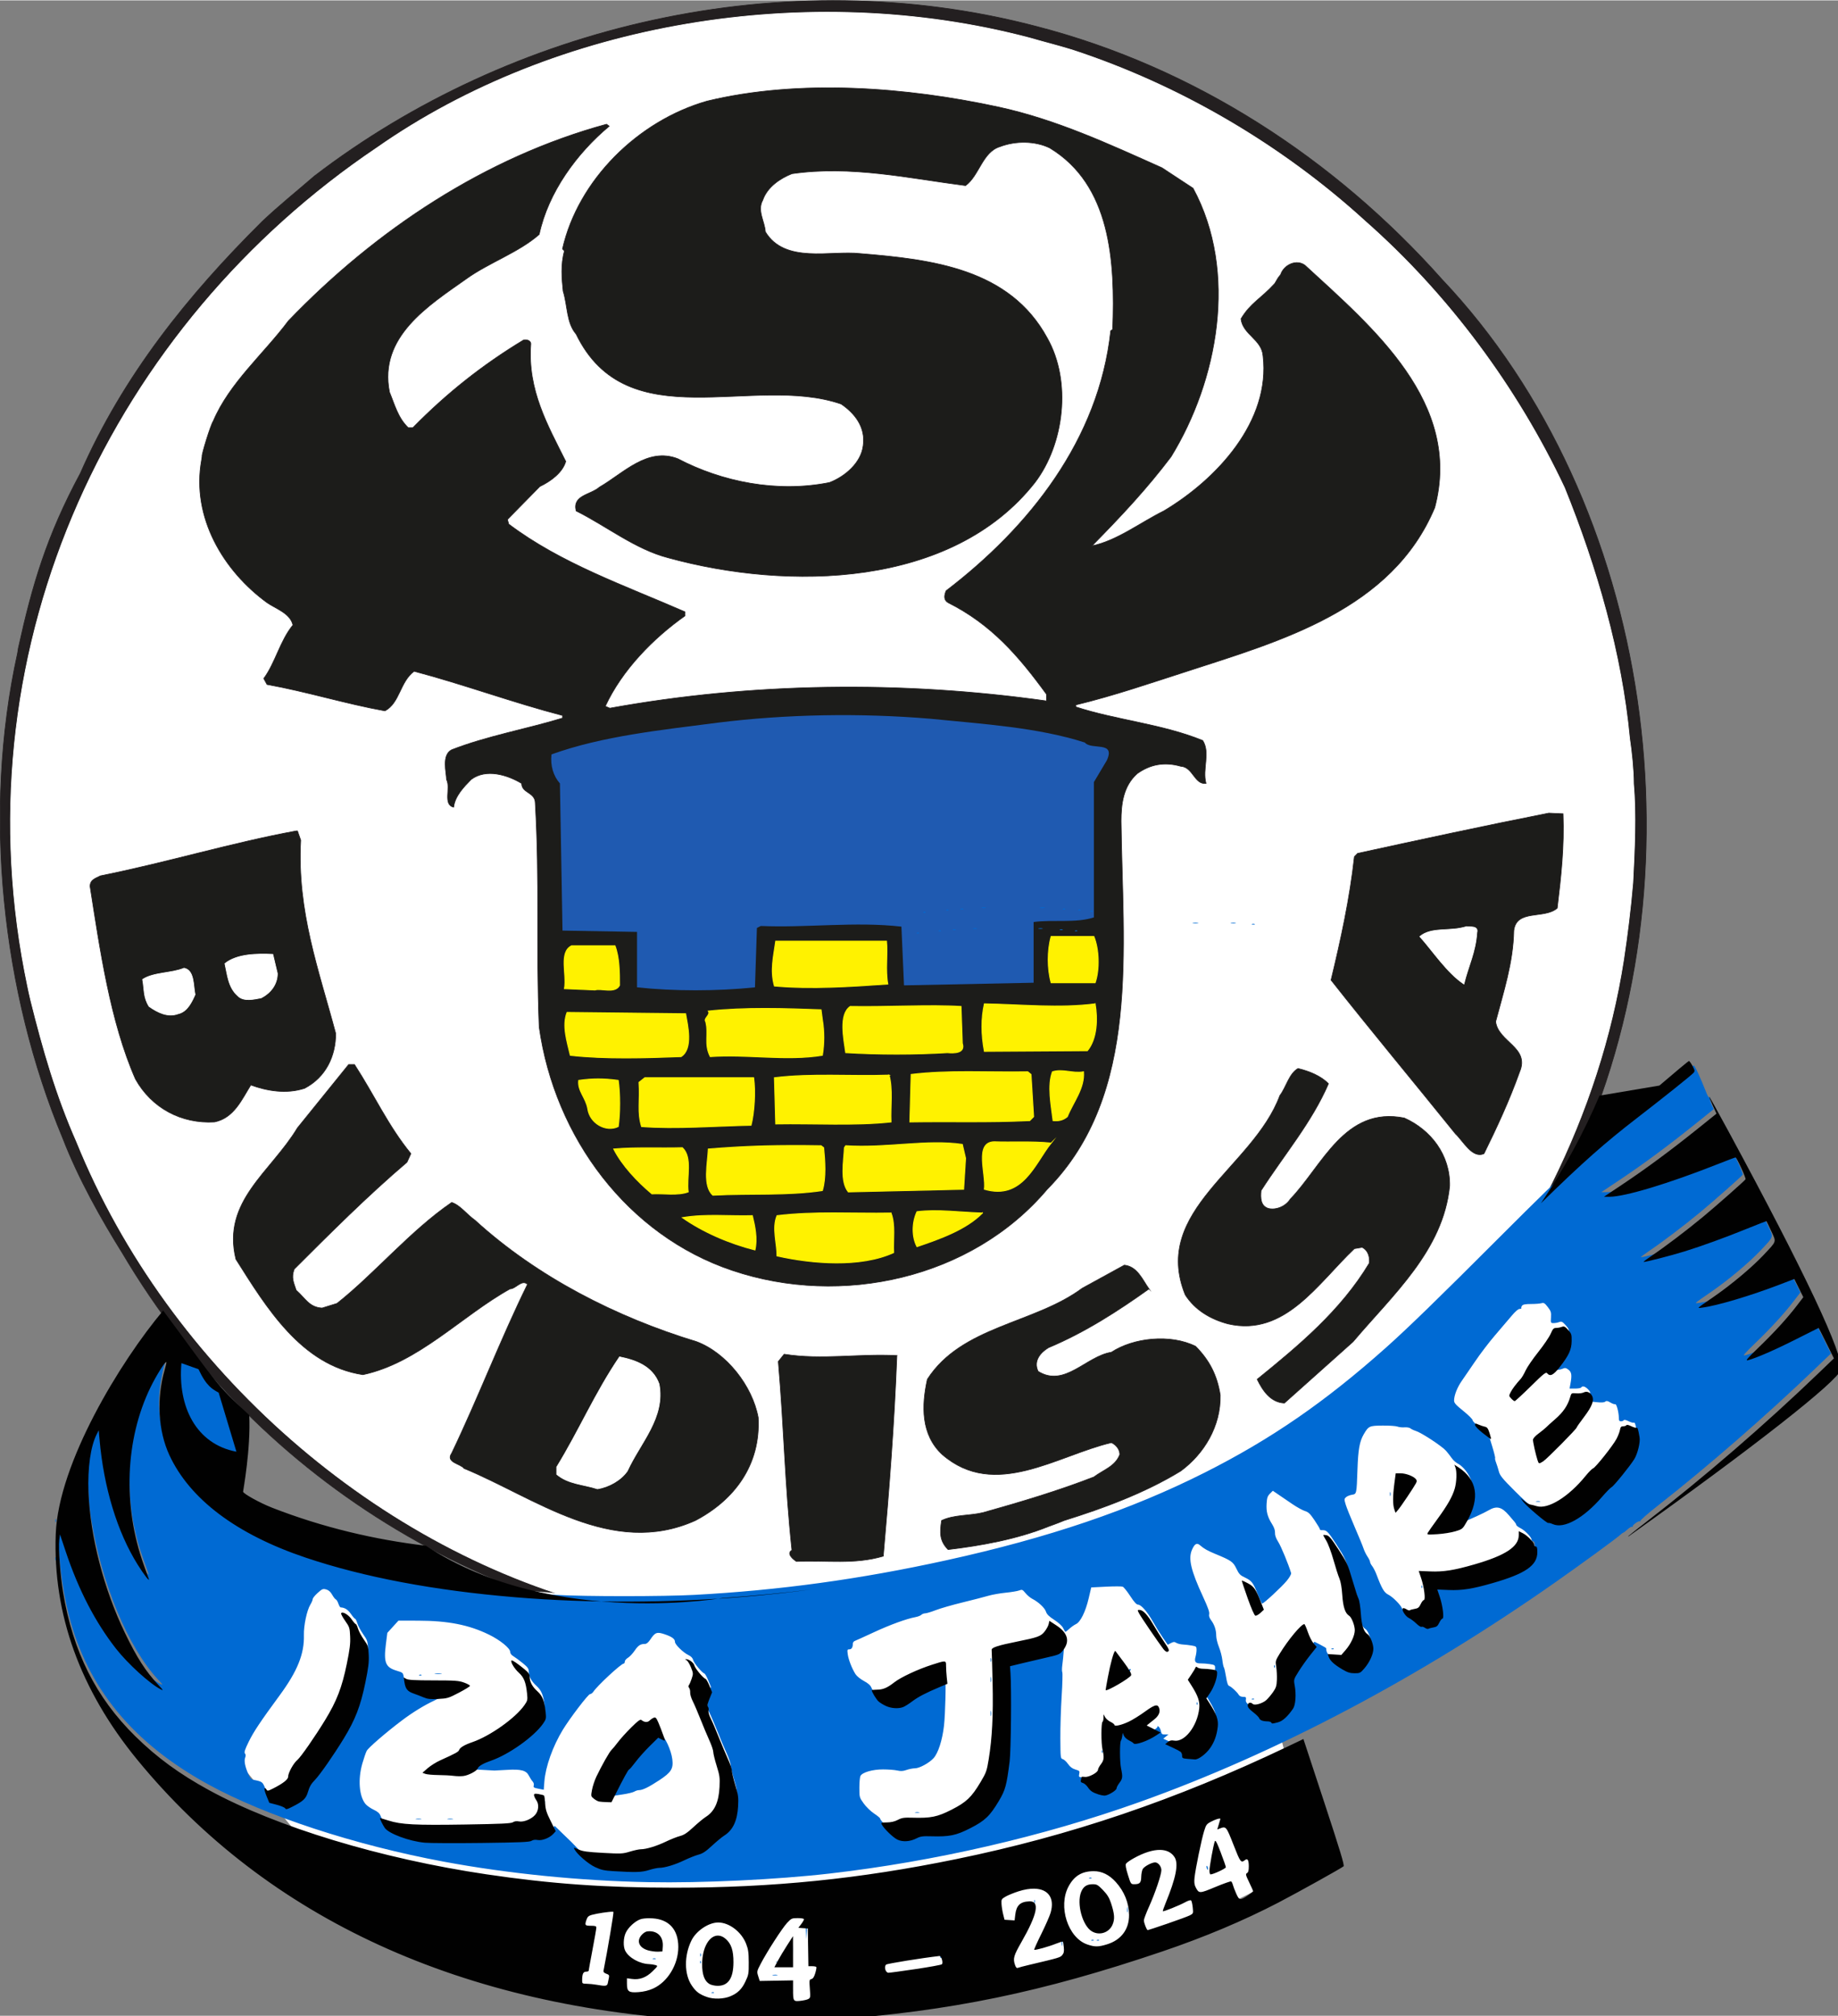
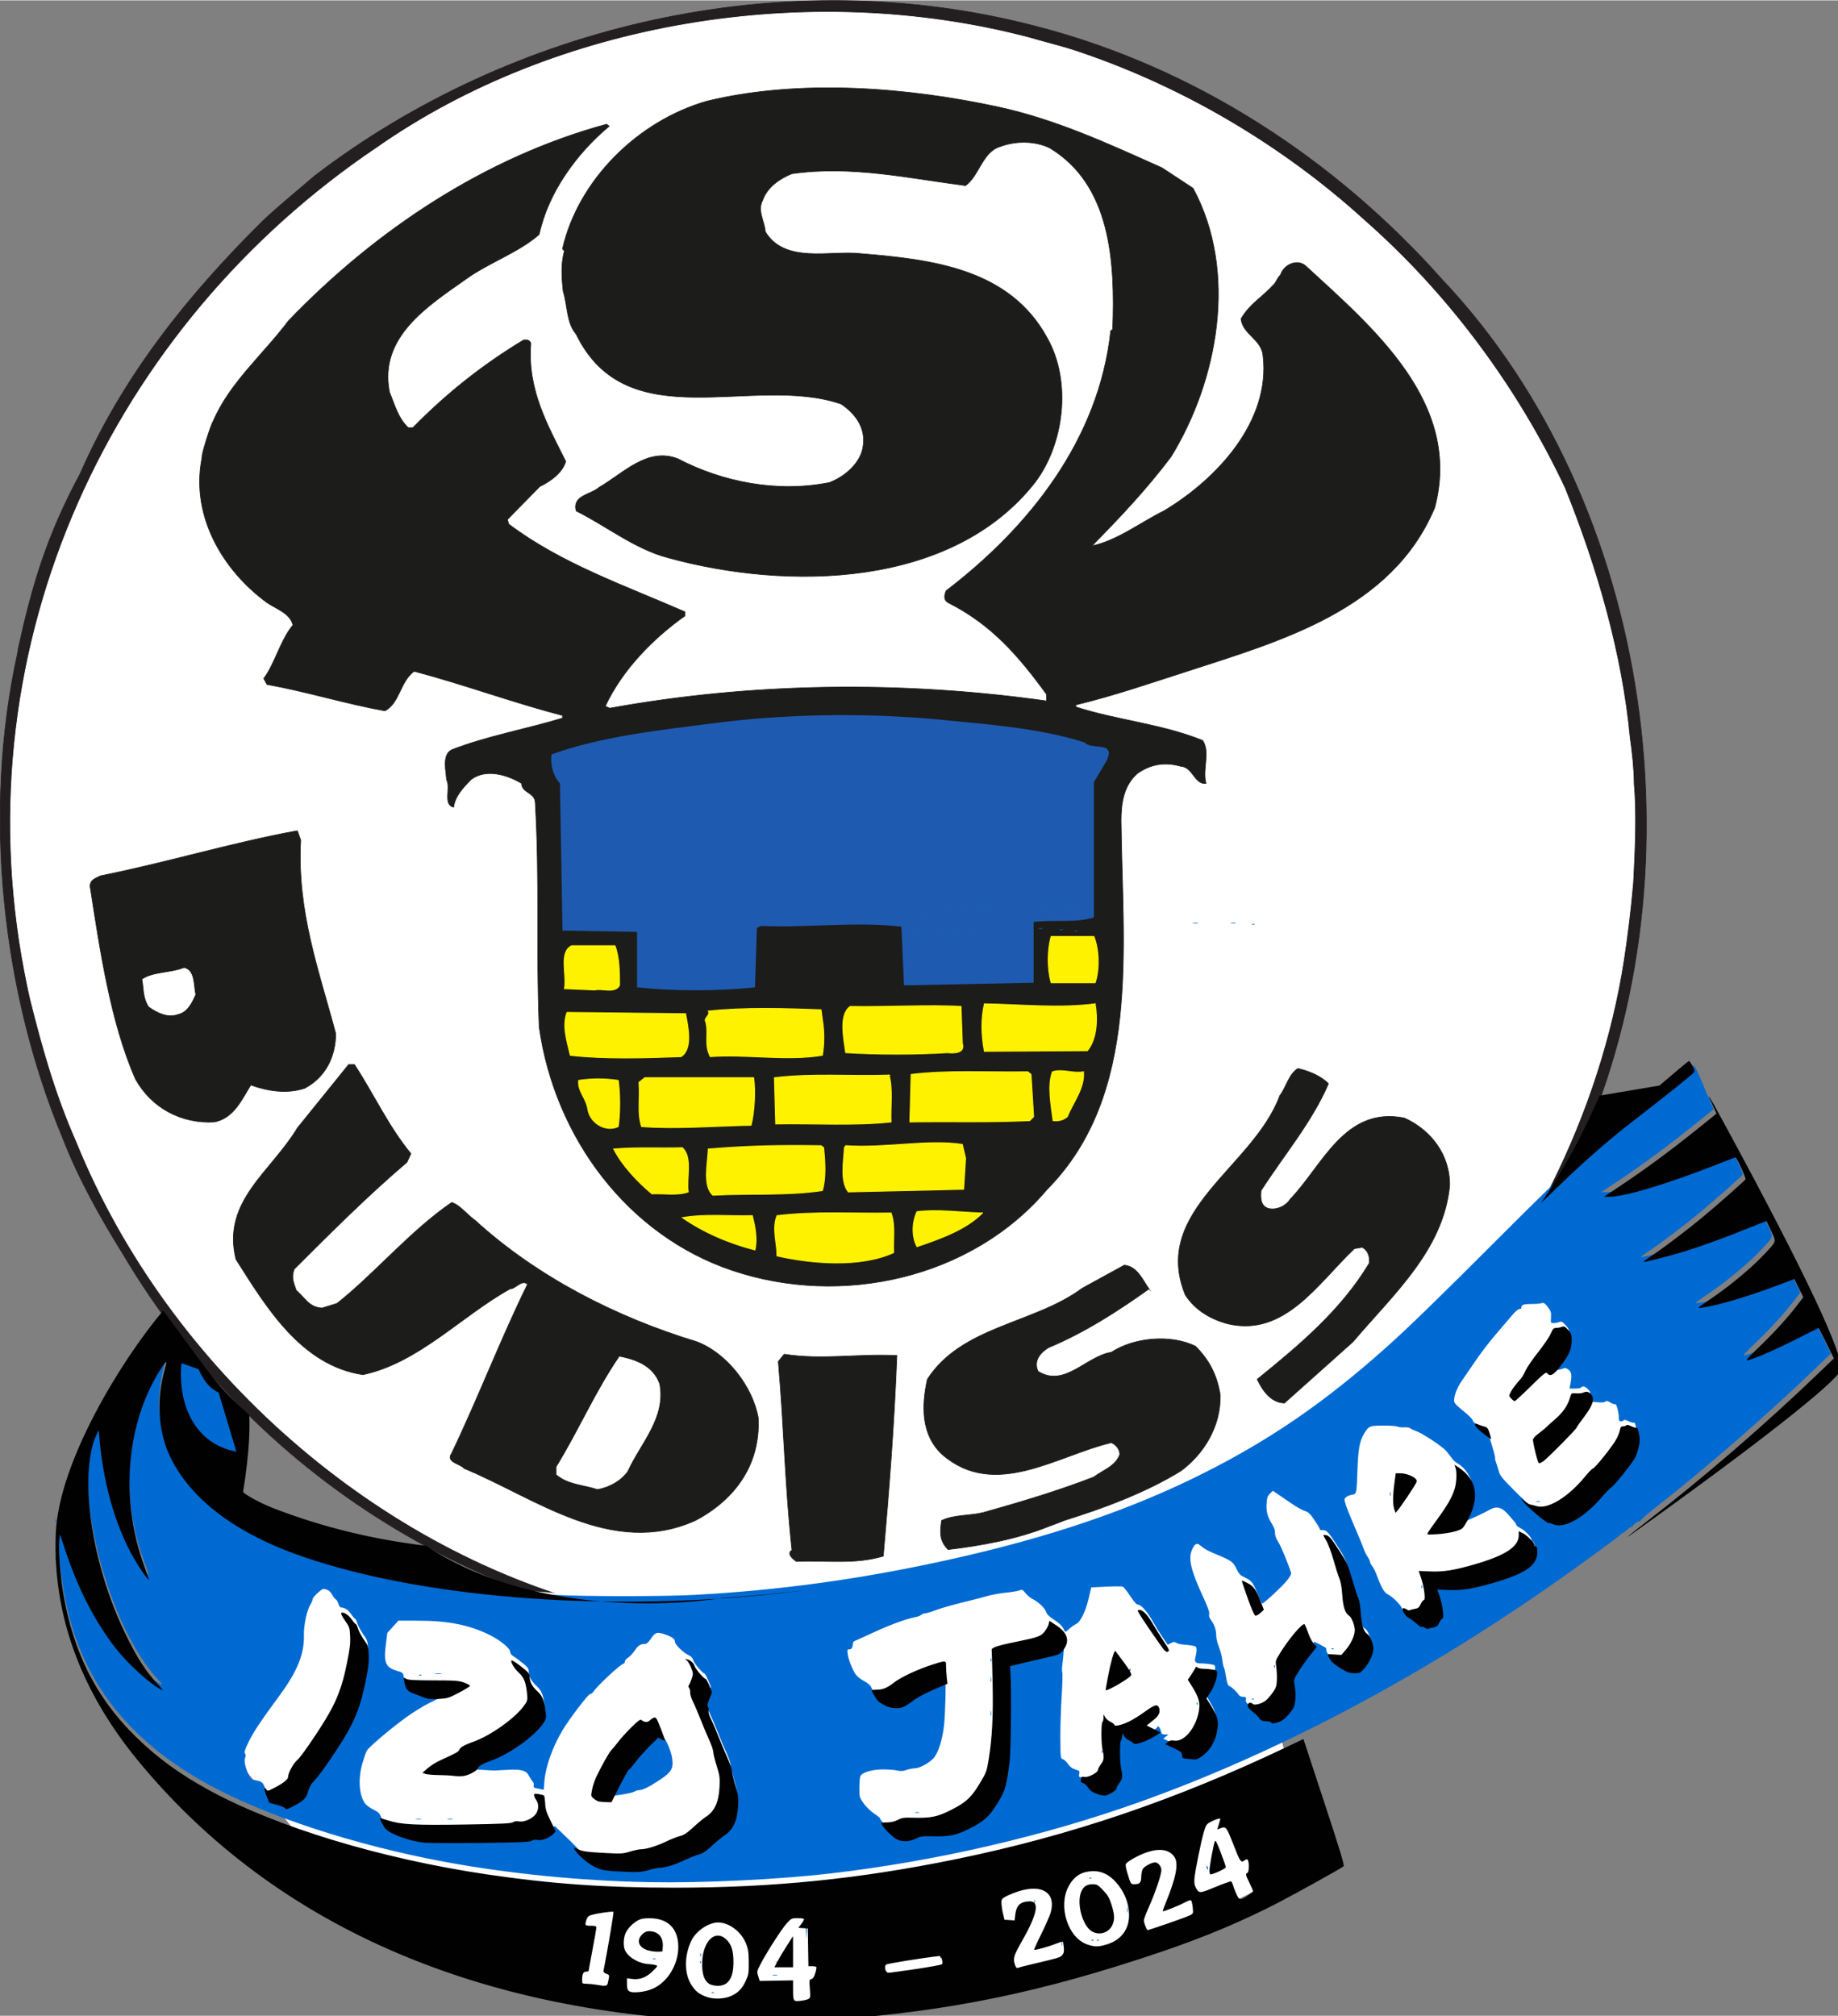
<svg xmlns="http://www.w3.org/2000/svg" xmlns:ns1="http://www.inkscape.org/namespaces/inkscape" xmlns:ns2="http://sodipodi.sourceforge.net/DTD/sodipodi-0.dtd" width="1920" height="2106" viewBox="0 0 594.219 651.541" version="1.1" id="svg871" ns1:version="1.0.2 (e86c870879, 2021-01-15)" ns2:docname="logo-120.svg">
  <rect x="0" y="0" width="594.219" height="651.541" fill="#808080" stroke="none" />
  <defs id="defs865" />
  <ns2:namedview id="base" pagecolor="#ffffff" bordercolor="#666666" borderopacity="1.0" ns1:pageopacity="0.0" ns1:pageshadow="2" ns1:zoom="0.0875" ns1:cx="-1980.9974" ns1:cy="144.99013" ns1:document-units="mm" ns1:current-layer="g2087" ns1:document-rotation="0" showgrid="false" fit-margin-top="0" fit-margin-left="0" fit-margin-right="0" fit-margin-bottom="0" ns1:window-width="1920" ns1:window-height="1017" ns1:window-x="1912" ns1:window-y="1063" ns1:window-maximized="1" />
  <g ns1:label="Ebene 1" ns1:groupmode="layer" id="layer1" transform="translate(272.419,132.489)">
    <g id="g2130" transform="translate(-290.286,-704.548)">
      <g id="g2087">
        <g id="g2172">
          <g id="g1680" transform="matrix(1.247,0,0,1.247,150.478,706.515)">
            <path d="M 267.474,-35.516 C 322.412,22.478 336.189,120.161 301.58,193.723 265.29,274.298 183.64,324.252 93.254,318.606 23.195,313.474 -38.631,277.719 -74.584,216.988 c -5.544,-8.896 -11.424,-19.331 -15.457,-29.767 -15.792,-37.807 -20.832,-84.51 -11.76,-125.739 v 0 l 0.109,-0.639 0.106,-0.719 c 3.648,-16.531 7.336,-29.082 16.082,-45.346 11.09,-25.319 27.889,-46.19 47.21,-65.35 4.748,-4.46 8.384,-7.307 13.46,-11.704 50.905,-39.005 121.616,-56.041 187.306,-38.763 40.993,10.607 77.283,34.386 105.003,65.521 z" style="fill:#231f20;fill-opacity:1;fill-rule:evenodd;stroke:#231f20;stroke-width:0.173;stroke-linecap:butt;stroke-linejoin:miter;stroke-miterlimit:22.926;stroke-dasharray:none;stroke-opacity:1" id="path20" />
            <path d="m 160.514,-98.108 c 4.603,1.331 6.908,1.854 11.079,3.124 28.124,9.199 54.544,24.819 76.02,44.432 21.476,18.918 39.374,43.043 51.646,69.077 8.352,20.654 14.829,43.043 16.874,64.912 0.511,3.471 1.021,8.208 1.032,11.827 0.69,7.687 0.257,17.504 -0.18,25.662 -0.596,6.943 -1.398,13.364 -2.386,19.96 -12.443,80.185 -77.725,152.387 -156.302,169.396 -34.431,8.505 -72.099,8.157 -106.019,-1.041 -60.509,-14.579 -114.883,-62.308 -138.746,-121.146 -5.284,-11.975 -8.693,-23.778 -11.932,-36.795 -0.572,-2.336 -1.101,-5.207 -1.534,-7.29 C -116.294,58.618 -76.921,-23.65 -8.571,-69.644 37.792,-102.1 103.244,-113.208 160.514,-98.108 Z" style="fill:#ffffff;fill-opacity:1;fill-rule:evenodd;stroke:#ffffff;stroke-width:0.173;stroke-linecap:butt;stroke-linejoin:miter;stroke-miterlimit:22.926;stroke-dasharray:none;stroke-opacity:1" id="path22" />
            <path d="m 194.896,-64.427 8.065,5.303 v 0 c 11.76,21.726 6.384,49.953 -5.712,69.627 -6.216,8.212 -12.6,15.055 -20.497,23.095 6.553,-1.368 12.432,-5.987 18.649,-9.067 13.776,-8.211 27.721,-23.266 25.705,-40.202 -0.336,-4.277 -5.209,-5.474 -5.713,-9.58 2.478,-4.16 5.082,-5.135 8.772,-9.188 0.731,-1.229 0.672,-1.277 1.512,-2.303 0.84,-2.563 4.165,-4.078 6.349,-2.367 17.473,16.081 40.825,35.583 33.601,62.784 -11.089,26.516 -39.985,34.557 -64.178,42.426 -9.576,3.079 -18.985,6.33 -28.897,8.725 v 0 0.513 0 c 10.416,3.422 22.513,4.448 32.929,8.725 2.016,3.251 -0.168,7.356 0.84,11.12 -3.024,0.342 -3.36,-4.277 -6.552,-4.448 -4.201,-1.197 -7.896,-0.513 -11.256,1.882 -3.696,3.25 -4.2,8.04 -4.2,12.317 0.336,32.846 5.208,70.824 -19.152,95.459 -19.489,23.095 -53.258,30.622 -81.65,21.042 -27.049,-9.067 -46.034,-34.386 -50.066,-63.126 -0.84,-21.555 0.168,-37.465 -1.008,-57.993 0,-2.908 -3.528,-2.566 -3.528,-5.133 -3.696,-2.224 -9.241,-3.934 -13.105,-1.026 -1.848,1.881 -4.2,4.277 -4.536,7.185 -2.856,-0.684 -0.672,-4.961 -1.848,-7.185 0,-1.711 -1.345,-6.33 1.344,-7.698 9.24,-3.592 19.152,-5.303 28.729,-8.212 v 0 -0.684 0 C 26.387,74.143 13.955,69.524 1.019,66.102 -2.677,68.84 -2.677,74.314 -6.542,76.367 -16.958,74.485 -26.702,71.405 -37.119,69.524 v 0 l -0.84,-1.54 v 0 c 3.024,-4.106 4.201,-9.752 7.56,-13.857 -0.672,-3.079 -4.536,-4.277 -6.72,-5.817 C -48.375,40.099 -56.775,26.242 -54.087,11.358 v 0 l 0.145,-0.956 c -0.24,-0.207 2.198,-8.155 2.879,-9.138 4.2,-9.922 13.104,-17.449 19.489,-26.003 22.681,-23.608 51.073,-42.426 82.491,-50.98 v 0 l 0.672,0.514 v 0 c -8.4,7.014 -15.792,17.107 -18.145,28.056 -5.208,4.619 -13.105,7.357 -18.817,11.462 -9.912,7.014 -22.849,15.055 -19.993,29.425 1.344,3.251 2.184,6.672 4.872,9.238 v 0 h 1.176 v 0 C 9.419,-5.92 18.659,-13.276 29.411,-19.777 c 0.84,-0.171 2.016,0.171 1.848,1.197 -0.84,11.804 4.368,20.871 9.072,30.28 -0.84,2.908 -3.864,5.132 -6.72,6.501 v 0 l -8.4,8.554 0.336,1.198 v 0 c 13.608,10.264 30.073,15.91 45.698,22.752 v 0 1.027 0 C 63.013,57.548 54.948,65.76 50.58,75.169 v 0 l 1.176,0.513 v 0 C 88.549,69.01 127.358,68.497 164.991,73.8 v 0 -1.711 0 c -7.225,-9.922 -14.28,-18.134 -25.537,-23.779 -1.176,-0.684 -1.008,-1.882 -0.504,-3.079 21.505,-16.423 39.65,-39.176 42.674,-67.403 v 0 l 0.504,-0.342 v 0 c 0.672,-17.791 -0.504,-37.465 -16.296,-47.045 -3.864,-1.881 -8.904,-1.881 -12.936,-0.342 -4.536,1.368 -5.376,7.527 -8.904,10.093 -14.617,-1.882 -29.737,-5.303 -45.025,-3.079 -3.024,1.197 -6.384,3.421 -7.56,6.843 -1.512,2.737 0.504,5.475 0.672,8.211 5.041,8.383 16.969,4.79 24.529,5.646 18.817,1.54 38.809,3.935 48.554,21.897 6.384,11.291 4.368,27.543 -3.192,37.465 C 140.463,44.547 97.957,45.231 66.877,36.678 58.308,34.453 50.916,28.466 43.02,24.531 c -1.008,-4.105 3.696,-4.105 6.048,-6.159 6.216,-3.592 12.432,-10.435 20.328,-7.356 11.424,5.988 25.705,8.896 39.313,6.159 4.032,-1.54 8.232,-5.133 8.736,-9.58 0.672,-4.79 -2.184,-8.382 -5.713,-10.778 -22.848,-7.869 -55.441,9.238 -68.714,-18.134 -2.52,-2.908 -2.184,-7.356 -3.36,-11.12 -0.336,-3.25 -0.672,-6.843 0.336,-10.435 v 0 l -0.504,-0.513 v 0 c 4.032,-17.791 19.489,-33.188 37.465,-38.32 24.025,-5.816 51.914,-3.592 75.602,1.54 14.953,3.25 28.561,9.58 42.337,15.739 z" style="fill:#1c1c1a;fill-opacity:1;fill-rule:evenodd;stroke:#231f20;stroke-width:0.173;stroke-linecap:butt;stroke-linejoin:miter;stroke-miterlimit:22.926;stroke-dasharray:none;stroke-opacity:1" id="path24" />
-             <path d="m 298.892,103.053 c 0.336,8.554 -0.504,16.081 -1.512,24.464 -3.36,2.908 -10.584,0.171 -11.256,5.816 -0.168,8.383 -2.688,15.91 -4.704,23.608 0.672,5.303 8.904,6.672 6.216,13.002 -2.688,7.528 -5.881,14.37 -9.241,21.213 -3.024,1.369 -5.376,-3.251 -7.392,-5.132 -10.752,-13.344 -22.009,-26.859 -32.257,-39.861 2.52,-10.435 4.872,-21.213 6.048,-31.991 v 0 l 0.84,-0.855 v 0 c 16.464,-3.592 33.097,-7.185 49.562,-10.435 v 0 z" style="fill:#1c1c1a;fill-opacity:1;fill-rule:evenodd;stroke:#231f20;stroke-width:0.173;stroke-linecap:butt;stroke-linejoin:miter;stroke-miterlimit:22.926;stroke-dasharray:none;stroke-opacity:1" id="path26" />
            <path d="m -29.222,107.502 0.84,2.395 v 0 c -1.008,18.476 4.704,33.702 9.072,50.125 0,5.817 -2.52,11.291 -8.065,14.199 -4.704,1.54 -9.744,0.684 -13.944,-0.855 -2.352,3.764 -4.369,8.554 -9.408,9.58 -8.568,0.513 -16.296,-3.593 -20.497,-11.12 -6.552,-14.884 -9.24,-33.873 -11.76,-49.953 0,-1.711 1.344,-2.053 2.688,-2.737 17.137,-3.421 33.937,-8.553 50.738,-11.633 v 0 z" style="fill:#1c1c1a;fill-opacity:1;fill-rule:evenodd;stroke:#231f20;stroke-width:0.173;stroke-linecap:butt;stroke-linejoin:miter;stroke-miterlimit:22.926;stroke-dasharray:none;stroke-opacity:1" id="path28" />
-             <path d="m 276.547,133.847 c -0.336,5.132 -2.184,8.554 -3.36,13.344 -4.369,-2.908 -8.065,-8.554 -11.425,-12.317 3.024,-2.566 7.728,-1.197 12.097,-2.566 0.672,0.171 3.192,-0.342 2.688,1.54 z" style="fill:#ffffff;fill-opacity:1;fill-rule:evenodd;stroke:#ffffff;stroke-width:0.173;stroke-linecap:butt;stroke-linejoin:miter;stroke-miterlimit:22.926;stroke-dasharray:none;stroke-opacity:1" id="path30" />
-             <path d="m -34.43,144.454 c 0,2.908 -1.848,5.132 -4.201,6.329 -1.848,0.342 -4.536,1.026 -6.048,-0.513 -2.52,-2.224 -2.688,-5.474 -3.36,-8.383 3.192,-2.566 8.4,-2.566 12.432,-2.395 v 0 z" style="fill:#ffffff;fill-opacity:1;fill-rule:evenodd;stroke:#ffffff;stroke-width:0.173;stroke-linecap:butt;stroke-linejoin:miter;stroke-miterlimit:22.926;stroke-dasharray:none;stroke-opacity:1" id="path32" />
            <path d="m -55.767,149.927 c -0.84,1.882 -2.016,4.448 -4.368,4.961 -2.688,1.027 -5.376,-0.342 -7.56,-1.882 -1.512,-2.394 -1.176,-4.277 -1.68,-7.014 2.856,-1.882 7.392,-1.54 10.752,-2.909 2.688,0.514 2.352,4.448 2.856,6.843 z" style="fill:#ffffff;fill-opacity:1;fill-rule:evenodd;stroke:#ffffff;stroke-width:0.173;stroke-linecap:butt;stroke-linejoin:miter;stroke-miterlimit:22.926;stroke-dasharray:none;stroke-opacity:1" id="path34" />
            <path d="m -14.438,168.062 c 5.208,8.04 8.737,15.91 14.617,23.095 v 0 l -1.008,2.224 v 0 c -10.248,8.725 -19.992,18.476 -29.233,27.714 -0.84,2.224 -0.168,3.421 0.504,5.474 2.352,2.053 3.36,4.448 6.72,4.619 v 0 l 3.864,-1.198 v 0 c 9.744,-7.698 18.985,-18.818 29.737,-26.174 2.184,0.685 3.864,3.079 6.048,4.619 16.128,14.712 36.625,25.148 57.458,31.478 7.728,2.908 14.448,11.462 15.96,19.673 0.672,12.317 -6.216,21.384 -16.297,26.687 -21.672,9.752 -41.665,-5.987 -59.978,-13.515 -0.84,-1.198 -4.872,-1.54 -3.192,-3.935 6.888,-14.37 12.6,-29.425 19.656,-43.795 -1.512,-1.368 -3.024,1.197 -4.536,1.197 -12.601,7.014 -23.689,19.16 -38.137,22.239 -15.961,-2.394 -25.033,-17.449 -32.929,-29.938 -3.696,-15.054 9.072,-22.581 15.96,-34.043 v 0 l 13.272,-16.423 z" style="fill:#1c1c1a;fill-opacity:1;fill-rule:evenodd;stroke:#231f20;stroke-width:0.173;stroke-linecap:butt;stroke-linejoin:miter;stroke-miterlimit:22.926;stroke-dasharray:none;stroke-opacity:1" id="path36" />
            <path d="m 238.073,173.022 c -4.368,10.093 -11.424,18.305 -17.473,27.714 -0.168,1.882 -0.168,3.935 1.848,4.619 2.016,0.513 4.536,-0.513 5.712,-2.394 8.4,-8.725 14.113,-24.121 29.569,-21.042 6.888,3.079 11.928,9.58 11.761,17.621 -1.68,16.765 -14.785,28.227 -25.033,40.373 v 0 l -17.809,15.91 v 0 c -3.696,-0.171 -5.712,-3.422 -7.056,-6.159 10.752,-8.725 21.672,-17.792 29.065,-30.109 0.168,-1.368 -0.168,-3.25 -1.848,-4.106 v 0 l -2.016,0.342 v 0 c -9.408,8.896 -17.976,22.924 -32.761,19.503 -4.536,-1.198 -8.569,-3.593 -11.089,-7.528 -8.904,-21.897 17.641,-33.017 24.529,-51.664 1.68,-2.224 2.352,-5.645 4.704,-7.014 2.856,0.684 5.88,1.881 7.896,3.934 z" style="fill:#1c1c1a;fill-opacity:1;fill-rule:evenodd;stroke:#231f20;stroke-width:0.173;stroke-linecap:butt;stroke-linejoin:miter;stroke-miterlimit:22.926;stroke-dasharray:none;stroke-opacity:1" id="path38" />
            <path d="m 191.536,226.226 c -7.896,5.646 -16.633,11.291 -26.041,15.226 -2.016,1.197 -4.032,3.421 -2.688,6.158 6.888,4.277 12.432,-3.935 18.985,-4.961 5.712,-3.764 15.288,-4.79 21.841,-1.54 3.528,3.592 5.544,7.356 6.384,12.66 0.168,8.04 -4.2,15.225 -10.248,19.673 -9.241,5.645 -19.825,9.58 -30.241,12.83 -2.197,0.913 -2.688,1.027 -4.032,1.54 -8.064,3.25 -17.305,4.961 -26.041,5.988 -2.184,-2.224 -2.184,-4.277 -1.68,-7.528 3.192,-1.54 7.224,-1.197 10.752,-2.053 9.744,-2.737 19.489,-5.646 28.729,-9.238 2.52,-1.882 5.544,-2.737 6.72,-5.816 0,-1.369 -1.008,-2.566 -2.184,-3.079 -13.945,3.25 -30.241,14.883 -43.849,3.079 -5.544,-5.132 -5.376,-12.66 -3.864,-19.502 8.904,-13.857 27.721,-14.37 40.153,-23.608 v 0 l 10.92,-5.988 v 0 c 3.36,0.343 4.704,3.764 6.385,6.159 z" style="fill:#1c1c1a;fill-opacity:1;fill-rule:evenodd;stroke:#231f20;stroke-width:0.173;stroke-linecap:butt;stroke-linejoin:miter;stroke-miterlimit:22.926;stroke-dasharray:none;stroke-opacity:1" id="path40" />
            <path d="m 126.182,243.505 c -0.672,17.621 -2.016,34.899 -3.528,52.006 -7.56,2.224 -14.616,1.027 -22.512,1.369 -0.84,-0.513 -2.688,-2.053 -1.176,-2.909 -1.848,-17.449 -2.016,-31.306 -3.528,-48.927 v 0 l 1.512,-1.882 v 0 c 9.912,1.54 18.984,-0.171 29.232,0.342 z" style="fill:#1c1c1a;fill-opacity:1;fill-rule:evenodd;stroke:#231f20;stroke-width:0.173;stroke-linecap:butt;stroke-linejoin:miter;stroke-miterlimit:22.926;stroke-dasharray:none;stroke-opacity:1" id="path42" />
            <path d="m 64.525,250.861 c 1.68,8.725 -4.872,15.226 -8.232,22.582 -1.68,2.395 -4.704,4.106 -7.728,4.619 -3.696,-1.197 -7.56,-1.197 -10.584,-3.764 v 0 -1.882 0 c 5.88,-9.58 9.912,-19.16 16.296,-28.569 4.2,0.855 8.568,2.395 10.249,7.014 z" style="fill:#ffffff;fill-opacity:1;fill-rule:evenodd;stroke:#ffffff;stroke-width:0.173;stroke-linecap:butt;stroke-linejoin:miter;stroke-miterlimit:22.926;stroke-dasharray:none;stroke-opacity:1" id="path44" />
            <path d="m 174.904,84.578 c 1.68,2.053 8.064,-0.513 5.712,4.619 v 0 l -3.36,5.646 v 35.069 0 c -4.704,1.54 -10.584,0.513 -15.625,1.198 v 0 15.739 l -33.601,0.685 -0.672,-15.226 v 0 c -11.929,-1.368 -24.529,0.343 -36.457,-0.171 v 0 l -1.008,0.513 -0.504,15.397 v 0 c -9.913,1.026 -21.001,1.026 -30.577,0 v 0 -14.37 L 39.492,133.334 38.82,95.184 v 0 c -1.68,-1.881 -2.52,-4.618 -2.184,-7.527 13.272,-4.79 28.561,-6.329 43.009,-8.211 17.808,-2.224 36.961,-2.566 55.273,-1.027 13.608,1.369 27.721,2.224 39.985,6.159 z" style="fill:#1f5ab1;fill-opacity:1;fill-rule:evenodd;stroke:none;stroke-width:0.801" id="path46" />
            <path d="m 177.256,134.873 c 1.344,3.25 1.512,8.554 0.336,11.975 v 0 h -11.424 v 0 c -1.008,-3.592 -1.008,-8.383 0,-11.975 v 0 z" style="fill:#fff200;fill-opacity:1;fill-rule:evenodd;stroke:#fff200;stroke-width:0.24;stroke-linecap:butt;stroke-linejoin:miter;stroke-miterlimit:22.926;stroke-dasharray:none;stroke-opacity:1" id="path48" />
-             <path d="m 123.494,136.07 c 0.336,3.422 -0.336,7.528 0.336,11.12 -9.576,0.684 -19.992,1.368 -29.4,0.513 -1.176,-4.105 -0.168,-7.869 0.336,-11.633 v 0 z" style="fill:#fff200;fill-opacity:1;fill-rule:evenodd;stroke:#fff200;stroke-width:0.24;stroke-linecap:butt;stroke-linejoin:miter;stroke-miterlimit:22.926;stroke-dasharray:none;stroke-opacity:1" id="path50" />
            <path d="m 53.1,137.268 c 1.176,3.079 1.176,7.014 1.176,10.265 -1.176,2.224 -4.704,0.684 -6.384,1.197 v 0 l -7.896,-0.342 v 0 c 0.672,-3.764 -1.512,-9.409 1.848,-11.12 v 0 z" style="fill:#fff200;fill-opacity:1;fill-rule:evenodd;stroke:#fff200;stroke-width:0.24;stroke-linecap:butt;stroke-linejoin:miter;stroke-miterlimit:22.926;stroke-dasharray:none;stroke-opacity:1" id="path52" />
            <path d="m 143.151,162.587 c 0.84,2.566 -2.184,2.566 -3.864,2.395 -8.568,0.513 -17.809,0.513 -26.377,0 -0.504,-3.592 -1.848,-9.922 1.176,-11.976 9.912,0.171 20.497,-0.513 28.729,0 v 0 z" style="fill:#fff200;fill-opacity:1;fill-rule:evenodd;stroke:#fff200;stroke-width:0.24;stroke-linecap:butt;stroke-linejoin:miter;stroke-miterlimit:22.926;stroke-dasharray:none;stroke-opacity:1" id="path54" />
            <path d="m 177.592,152.323 c 0.672,3.935 0.504,9.067 -2.016,12.147 v 0 l -26.713,0.171 v 0 c -0.84,-4.448 -0.84,-8.554 0,-12.317 9.577,0.171 19.489,1.198 28.729,0 z" style="fill:#fff200;fill-opacity:1;fill-rule:evenodd;stroke:#fff200;stroke-width:0.24;stroke-linecap:butt;stroke-linejoin:miter;stroke-miterlimit:22.926;stroke-dasharray:none;stroke-opacity:1" id="path56" />
            <path d="m 106.862,156.428 c 0.504,2.908 0.504,6.33 0,9.238 -9.409,1.54 -19.489,-0.342 -29.065,0.342 -1.68,-3.25 -0.336,-5.817 -1.176,-9.067 -0.672,-0.855 1.344,-1.71 0.672,-2.737 9.408,-1.027 19.993,-0.684 29.233,-0.342 v 0 z" style="fill:#fff200;fill-opacity:1;fill-rule:evenodd;stroke:#fff200;stroke-width:0.24;stroke-linecap:butt;stroke-linejoin:miter;stroke-miterlimit:22.926;stroke-dasharray:none;stroke-opacity:1" id="path58" />
            <path d="m 71.413,154.889 c 0.504,2.908 2.016,9.067 -1.176,11.12 -8.904,0.342 -19.825,0.684 -28.729,-0.342 -0.84,-3.592 -2.184,-7.698 -0.84,-11.12 v 0 z" style="fill:#fff200;fill-opacity:1;fill-rule:evenodd;stroke:#fff200;stroke-width:0.24;stroke-linecap:butt;stroke-linejoin:miter;stroke-miterlimit:22.926;stroke-dasharray:none;stroke-opacity:1" id="path60" />
            <path d="m 174.568,169.943 c 0.336,4.277 -2.688,7.869 -4.2,11.633 -1.008,0.856 -2.184,1.198 -3.696,1.027 -0.504,-4.106 -1.512,-9.067 -0.168,-12.66 2.688,-0.855 5.208,0.513 8.064,0 z" style="fill:#fff200;fill-opacity:1;fill-rule:evenodd;stroke:#fff200;stroke-width:0.24;stroke-linecap:butt;stroke-linejoin:miter;stroke-miterlimit:22.926;stroke-dasharray:none;stroke-opacity:1" id="path62" />
            <path d="m 160.959,170.628 0.672,10.948 -1.008,1.027 v 0 c -10.921,0.513 -19.993,0.171 -31.081,0.342 v 0 l 0.336,-12.317 v 0 c 9.744,-1.198 19.825,-0.513 30.241,-0.685 v 0 z" style="fill:#fff200;fill-opacity:1;fill-rule:evenodd;stroke:#fff200;stroke-width:0.24;stroke-linecap:butt;stroke-linejoin:miter;stroke-miterlimit:22.926;stroke-dasharray:none;stroke-opacity:1" id="path64" />
            <path d="m 124.166,170.798 c 1.008,3.764 0.336,8.041 0.504,12.147 -9.24,1.026 -19.992,0.342 -29.904,0.513 v 0 l -0.336,-11.975 v 0 c 9.576,-1.197 19.824,-0.342 29.737,-0.684 z" style="fill:#fff200;fill-opacity:1;fill-rule:evenodd;stroke:#fff200;stroke-width:0.24;stroke-linecap:butt;stroke-linejoin:miter;stroke-miterlimit:22.926;stroke-dasharray:none;stroke-opacity:1" id="path66" />
            <path d="m 89.053,171.483 c 0.504,3.593 0.168,9.067 -0.672,12.317 -8.736,0.171 -19.657,1.027 -28.393,0.342 -1.176,-3.764 -0.336,-6.843 -0.672,-11.462 v 0 l 1.512,-1.198 v 0 c 9.408,0 19.152,0 28.224,0 z" style="fill:#fff200;fill-opacity:1;fill-rule:evenodd;stroke:#fff200;stroke-width:0.24;stroke-linecap:butt;stroke-linejoin:miter;stroke-miterlimit:22.926;stroke-dasharray:none;stroke-opacity:1" id="path68" />
            <path d="m 53.94,172.167 c 0.504,3.421 0.504,8.553 0,11.975 -3.192,1.54 -7.393,-0.855 -7.897,-4.619 -0.504,-2.908 -2.688,-4.619 -2.352,-7.356 3.528,-0.513 6.552,-0.513 10.248,0 z" style="fill:#fff200;fill-opacity:1;fill-rule:evenodd;stroke:#fff200;stroke-width:0.24;stroke-linecap:butt;stroke-linejoin:miter;stroke-miterlimit:22.926;stroke-dasharray:none;stroke-opacity:1" id="path70" />
-             <path d="m 166.167,188.419 c -4.2,5.304 -7.392,14.884 -17.305,11.976 0.504,-3.935 -2.688,-12.146 2.52,-12.317 4.2,0.171 10.08,-0.171 14.784,0.342 z" style="fill:#fff200;fill-opacity:1;fill-rule:evenodd;stroke:#fff200;stroke-width:0.24;stroke-linecap:butt;stroke-linejoin:miter;stroke-miterlimit:22.926;stroke-dasharray:none;stroke-opacity:1" id="path72" />
            <path d="m 143.991,192.354 -0.504,8.041 -29.905,0.684 v 0 c -2.184,-2.737 -1.176,-7.869 -1.008,-11.462 v 0 l 0.336,-0.513 v 0 c 10.752,0.684 21.001,-1.711 30.241,-0.342 v 0 z" style="fill:#fff200;fill-opacity:1;fill-rule:evenodd;stroke:#fff200;stroke-width:0.24;stroke-linecap:butt;stroke-linejoin:miter;stroke-miterlimit:22.926;stroke-dasharray:none;stroke-opacity:1" id="path74" />
            <path d="m 107.198,189.617 c 0.336,3.25 0.672,7.869 -0.336,11.12 -9.24,1.369 -18.313,0.685 -28.393,1.198 -2.688,-2.395 -1.344,-8.211 -1.176,-11.975 10.248,-0.855 18.48,-1.026 29.233,-0.855 v 0 z" style="fill:#fff200;fill-opacity:1;fill-rule:evenodd;stroke:#fff200;stroke-width:0.24;stroke-linecap:butt;stroke-linejoin:miter;stroke-miterlimit:22.926;stroke-dasharray:none;stroke-opacity:1" id="path76" />
            <path d="m 70.573,189.617 c 2.688,2.566 1.008,7.698 1.512,11.462 -2.688,1.027 -6.553,0.342 -9.409,0.513 -3.864,-3.25 -7.728,-7.356 -9.913,-11.633 5.712,-0.513 11.928,-0.171 17.809,-0.342 z" style="fill:#fff200;fill-opacity:1;fill-rule:evenodd;stroke:#fff200;stroke-width:0.24;stroke-linecap:butt;stroke-linejoin:miter;stroke-miterlimit:22.926;stroke-dasharray:none;stroke-opacity:1" id="path78" />
            <path d="m 148.359,206.553 c -4.201,4.277 -10.921,6.671 -16.969,8.725 -1.344,-2.566 -1.344,-6.159 0,-9.067 5.208,-0.684 11.256,0.171 16.969,0.343 z" style="fill:#fff200;fill-opacity:1;fill-rule:evenodd;stroke:#fff200;stroke-width:0.24;stroke-linecap:butt;stroke-linejoin:miter;stroke-miterlimit:22.926;stroke-dasharray:none;stroke-opacity:1" id="path80" />
            <path d="m 124.67,206.553 c 1.176,3.079 0.504,6.843 0.672,10.264 -8.568,3.935 -21.168,2.909 -30.241,0.856 0,-3.421 -1.344,-7.185 0,-10.435 9.912,-1.198 19.32,-0.513 29.568,-0.684 z" style="fill:#fff200;fill-opacity:1;fill-rule:evenodd;stroke:#fff200;stroke-width:0.24;stroke-linecap:butt;stroke-linejoin:miter;stroke-miterlimit:22.926;stroke-dasharray:none;stroke-opacity:1" id="path82" />
            <path d="m 88.717,207.237 c 0.672,2.737 1.344,5.987 0.672,8.896 -6.72,-1.71 -13.44,-4.619 -18.817,-8.383 6.048,-1.026 12.096,-0.342 18.144,-0.513 z" style="fill:#fff200;fill-opacity:1;fill-rule:evenodd;stroke:#fff200;stroke-width:0.24;stroke-linecap:butt;stroke-linejoin:miter;stroke-miterlimit:22.926;stroke-dasharray:none;stroke-opacity:1" id="path84" />
          </g>
          <g id="g1481" transform="translate(-110.762,-12.879)">
            <path style="fill:#ffffff;stroke:none;stroke-width:0.265px;stroke-linecap:butt;stroke-linejoin:miter;stroke-opacity:1" d="m 190.935,1136.124 29.4,-47.039 c 286.195,46.181 342.447,-39.84 424.084,-124.503 l 22.256,89.223 -125.617,86.061 11.76,46.238 c -114.273,65.323 -237.391,70.409 -328.267,-8.665 l -33.616,-41.314" id="path1472" ns2:nodetypes="cccccccc" />
            <g id="g1882">
              <path style="fill:#006ad3;fill-opacity:1;stroke-width:0.353" d="m 360.865,1236.315 c 0.437,-0.084 1.151,-0.084 1.587,0 0.437,0.084 0.079,0.153 -0.794,0.153 -0.873,0 -1.23,-0.069 -0.794,-0.153 z m 25.051,0 c 0.439,-0.084 1.074,-0.081 1.411,0.01 0.337,0.088 -0.022,0.157 -0.798,0.153 -0.776,0 -1.052,-0.076 -0.613,-0.161 z m -32.46,-0.337 c 0.243,-0.098 0.639,-0.098 0.882,0 0.243,0.098 0.044,0.178 -0.441,0.178 -0.485,0 -0.684,-0.08 -0.441,-0.178 z m 40.569,0 c 0.243,-0.098 0.639,-0.098 0.882,0 0.243,0.098 0.044,0.178 -0.441,0.178 -0.485,0 -0.683,-0.08 -0.441,-0.178 z m -45.839,-0.36 c 0.255,-0.102 0.559,-0.089 0.676,0.028 0.117,0.117 -0.091,0.201 -0.463,0.185 -0.411,-0.017 -0.495,-0.101 -0.213,-0.213 z m 51.484,0.01 c 0.243,-0.098 0.639,-0.098 0.882,0 0.243,0.098 0.044,0.178 -0.441,0.178 -0.485,0 -0.684,-0.08 -0.441,-0.178 z m 4.608,-0.36 c 0.255,-0.102 0.559,-0.089 0.676,0.028 0.117,0.117 -0.091,0.201 -0.463,0.185 -0.411,-0.017 -0.495,-0.101 -0.213,-0.213 z m 7.761,-0.706 c 0.255,-0.102 0.559,-0.089 0.676,0.028 0.117,0.117 -0.091,0.201 -0.463,0.185 -0.411,-0.017 -0.495,-0.101 -0.213,-0.213 z m -53.269,-5.644 c 0.255,-0.102 0.559,-0.089 0.676,0.028 0.117,0.117 -0.091,0.201 -0.463,0.185 -0.411,-0.017 -0.495,-0.101 -0.213,-0.213 z m 25.888,-0.641 c 0.007,-0.582 0.086,-0.777 0.176,-0.434 0.089,0.343 0.084,0.82 -0.013,1.058 -0.097,0.239 -0.17,-0.042 -0.163,-0.624 z m -24.851,-3.233 c 0.243,-0.098 0.639,-0.098 0.882,0 0.243,0.098 0.044,0.178 -0.441,0.178 -0.485,0 -0.684,-0.08 -0.441,-0.178 z m 18.701,-1.78 c 0.439,-0.084 1.074,-0.081 1.411,0.01 0.337,0.088 -0.022,0.157 -0.798,0.153 -0.776,0 -1.052,-0.076 -0.613,-0.161 z m -5.533,-2.779 c 0.017,-0.411 0.101,-0.494 0.213,-0.213 0.102,0.255 0.089,0.559 -0.028,0.676 -0.117,0.117 -0.201,-0.091 -0.185,-0.463 z m -17.992,-1.411 c 0.017,-0.411 0.101,-0.494 0.213,-0.213 0.102,0.255 0.089,0.559 -0.028,0.676 -0.117,0.117 -0.201,-0.091 -0.185,-0.463 z m 59.295,-0.147 c 0,-0.485 0.08,-0.683 0.178,-0.441 0.098,0.243 0.098,0.639 0,0.882 -0.098,0.242 -0.178,0.044 -0.178,-0.441 z m -34.716,0.104 c 0.437,-0.084 1.151,-0.084 1.587,0 0.437,0.084 0.079,0.153 -0.794,0.153 -0.873,0 -1.23,-0.069 -0.794,-0.153 z m 5.16,-3.984 c 0,-2.231 0.057,-3.144 0.127,-2.029 0.07,1.116 0.07,2.941 0,4.057 -0.07,1.116 -0.127,0.203 -0.127,-2.028 z m -45.024,2.941 c 0.243,-0.098 0.639,-0.098 0.882,0 0.243,0.098 0.044,0.178 -0.441,0.178 -0.485,0 -0.684,-0.08 -0.441,-0.178 z m 92.897,-0.678 c 0.017,-0.411 0.101,-0.494 0.213,-0.213 0.102,0.255 0.089,0.559 -0.028,0.676 -0.117,0.117 -0.201,-0.091 -0.185,-0.463 z m -77.583,-0.5 c 0,-0.485 0.08,-0.683 0.178,-0.441 0.098,0.242 0.098,0.639 0,0.882 -0.098,0.242 -0.178,0.044 -0.178,-0.441 z m 116.81,-3.881 c 0,-0.873 0.069,-1.23 0.153,-0.794 0.084,0.437 0.084,1.151 0,1.587 -0.084,0.437 -0.153,0.079 -0.153,-0.794 z m 9.716,-0.947 c 0.255,-0.102 0.559,-0.089 0.676,0.028 0.117,0.117 -0.091,0.201 -0.463,0.185 -0.411,-0.017 -0.495,-0.101 -0.213,-0.213 z m 1.764,0 c 0.255,-0.102 0.559,-0.089 0.676,0.028 0.117,0.117 -0.091,0.201 -0.463,0.185 -0.411,-0.017 -0.495,-0.101 -0.213,-0.213 z m -94.129,-3.006 c -0.095,-1.495 -0.046,-2.591 0.109,-2.434 0.155,0.156 0.233,1.379 0.173,2.718 l -0.109,2.434 z m -29.361,-4.411 c 0.439,-0.084 1.074,-0.081 1.411,0.01 0.337,0.088 -0.022,0.157 -0.798,0.153 -0.776,0 -1.052,-0.076 -0.613,-0.161 z m 133.17,-2.396 c 0.004,-0.776 0.076,-1.052 0.161,-0.613 0.084,0.439 0.081,1.074 -0.007,1.411 -0.088,0.337 -0.157,-0.022 -0.153,-0.798 z m -30.019,-2.646 c 0,-0.485 0.08,-0.683 0.178,-0.441 0.098,0.242 0.098,0.639 0,0.882 -0.098,0.242 -0.178,0.044 -0.178,-0.441 z m -124.586,-6.232 c -22.241,-0.429 -45.537,-2.762 -66.362,-6.645 -28.708,-5.353 -57.404,-14.761 -75.943,-24.897 -24.447,-13.367 -39.166,-31.212 -45.186,-54.78 -2.203,-8.624 -3.741,-21.234 -3.159,-25.893 l 0.236,-1.885 1.863,5.574 c 4.123,12.336 9.525,22.764 16.227,31.326 3.831,4.894 10.899,11.318 14.456,13.138 0.919,0.47 0.825,0.292 -0.717,-1.359 -9.75,-10.442 -18.425,-31.27 -21.708,-52.122 -1.784,-11.33 -1.052,-23.44 1.747,-28.895 l 0.64,-1.247 0.244,2.787 c 1.371,15.674 5.723,30.008 12.309,40.534 2.12,3.389 4.03,5.83 3.588,4.586 -0.138,-0.388 -0.863,-2.415 -1.611,-4.504 -3.113,-8.691 -4.547,-17.012 -4.542,-26.355 0.006,-11.502 2.193,-21.58 6.698,-30.877 1.858,-3.835 4.81,-8.539 5.147,-8.202 0.074,0.074 -0.181,1.235 -0.566,2.58 -0.385,1.345 -0.958,4.193 -1.273,6.327 -3.442,23.283 13.614,43.043 46.789,54.209 21.962,7.392 48.396,11.859 81.315,13.743 9.225,0.528 34.603,0.523 44.45,-0.01 27.652,-1.493 53.591,-5.052 81.492,-11.181 33.033,-7.256 59.648,-16.286 83.608,-28.364 21.398,-10.787 38.87,-22.826 58.466,-40.287 7.251,-6.461 16.942,-15.885 37.669,-36.632 21.676,-21.697 30.012,-29.336 42.658,-39.086 9.962,-7.681 18.018,-14.18 18.464,-14.894 0.236,-0.378 0.614,-0.686 0.84,-0.686 0.353,0 2.064,3.705 4.193,9.082 0.339,0.856 0.751,1.399 0.963,1.268 0.214,-0.133 0.265,-0.059 0.121,0.175 -0.137,0.222 0.068,1.119 0.455,1.994 l 0.704,1.591 -6.242,5.01 c -8.51,6.831 -16.327,12.614 -23.802,17.611 l -6.271,4.192 h 1.788 c 4.963,0 19.044,-4.245 34.961,-10.541 3.002,-1.187 5.579,-2.159 5.727,-2.159 0.377,0 3.448,6.698 3.231,7.048 -0.336,0.544 -9.195,8.369 -13.763,12.156 -5.167,4.284 -12.392,9.761 -16.521,12.522 -1.519,1.016 -2.699,1.911 -2.621,1.989 0.189,0.189 8.738,-1.995 13.145,-3.36 5.62,-1.74 13.253,-4.512 20.089,-7.297 3.482,-1.418 6.375,-2.534 6.43,-2.479 0.055,0.055 0.745,1.497 1.534,3.204 1.684,3.646 1.865,3.087 -2.493,7.731 -3.638,3.876 -10.361,9.518 -15.924,13.361 -5.984,4.135 -5.673,3.841 -3.815,3.598 4.852,-0.635 15.64,-3.856 25.155,-7.511 l 4.518,-1.735 1.458,2.94 1.458,2.94 -2.09,2.729 c -3.119,4.072 -7.271,8.616 -12.347,13.514 -3.65,3.521 -4.334,4.327 -3.496,4.119 2.558,-0.636 8.825,-3.363 15.526,-6.755 4,-2.025 7.303,-3.682 7.34,-3.682 0.037,0 1.165,2.212 2.505,4.915 l 2.437,4.914 -4.917,4.726 c -15.676,15.067 -34.834,31.755 -51.026,44.446 -3.241,2.54 -5.796,4.775 -5.678,4.966 0.118,0.191 0.055,0.249 -0.14,0.128 -0.462,-0.286 -2.647,1.325 -2.307,1.7 0.143,0.158 0.078,0.183 -0.145,0.055 -0.223,-0.127 -0.914,0.244 -1.537,0.825 -0.622,0.581 -1.235,1.057 -1.362,1.057 -0.127,0 -0.626,0.366 -1.109,0.814 -1.176,1.089 -12.338,9.241 -20.634,15.067 -44.029,30.927 -90.356,55.42 -134.761,71.25 -31.204,11.123 -66.186,19.188 -100.189,23.097 -16.954,1.949 -41.315,3.109 -58.385,2.779 z m -0.296,-5.758 c 1.23,-0.386 2.719,-0.703 3.309,-0.706 1.79,-0.01 5.122,-1.014 8.1,-2.446 1.552,-0.747 3.61,-1.565 4.574,-1.818 1.354,-0.356 2.346,-1.012 4.372,-2.891 1.441,-1.336 3.22,-2.808 3.953,-3.271 2.793,-1.763 4.216,-4.793 4.468,-9.511 0.15,-2.818 0.046,-3.586 -0.926,-6.837 -0.602,-2.014 -1.095,-4.098 -1.095,-4.63 0,-0.533 -0.571,-2.219 -1.269,-3.747 -0.698,-1.528 -2.025,-4.684 -2.95,-7.015 -0.924,-2.33 -2.091,-5.046 -2.592,-6.035 -0.546,-1.077 -0.832,-2.102 -0.713,-2.556 0.109,-0.417 0.027,-0.965 -0.183,-1.217 -0.28,-0.338 -0.154,-1.02 0.475,-2.578 l 0.856,-2.119 -0.848,-2.087 c -0.467,-1.148 -1.029,-2.148 -1.251,-2.221 -0.79,-0.263 -3.349,-3.332 -3.622,-4.343 -0.189,-0.699 -0.688,-1.224 -1.555,-1.635 -1.676,-0.794 -4.341,-3.399 -4.341,-4.242 0,-0.967 -0.957,-1.677 -3.351,-2.485 -2.488,-0.84 -3.087,-0.618 -4.634,1.72 -0.592,0.895 -1.198,1.404 -1.675,1.407 -1.52,0.01 -2.186,0.435 -3.355,2.145 -0.658,0.963 -1.651,2.019 -2.205,2.346 -0.554,0.327 -1.008,0.878 -1.008,1.225 0,0.346 -0.148,0.629 -0.329,0.629 -0.822,0 -8.52,7.127 -9.812,9.084 -0.288,0.437 -0.783,0.798 -1.101,0.803 -0.587,0.01 -6.514,7.785 -8.799,11.544 -3.242,5.332 -5.578,11.884 -5.952,16.698 l -0.208,2.674 -1.725,-0.341 c -1.479,-0.292 -1.694,-0.438 -1.508,-1.023 0.129,-0.407 -0.023,-0.947 -0.377,-1.338 -0.326,-0.361 -0.857,-1.183 -1.178,-1.827 -0.865,-1.732 -2.519,-2.173 -7.111,-1.897 -2.037,0.122 -3.863,0.217 -4.057,0.21 -0.194,-0.01 -2.156,-0.113 -4.361,-0.236 l -4.008,-0.224 1.272,-0.727 c 0.699,-0.4 1.352,-0.979 1.45,-1.288 0.231,-0.729 1.791,-1.636 4.285,-2.495 5.73,-1.971 13.883,-7.767 16.783,-11.93 1.004,-1.442 1.058,-1.68 0.845,-3.757 -0.371,-3.623 -1.013,-5.23 -2.691,-6.745 -1.644,-1.483 -2.463,-3.041 -2.463,-4.685 0,-0.848 -0.379,-1.359 -1.969,-2.654 -1.083,-0.882 -2.432,-1.877 -2.999,-2.212 -0.643,-0.38 -1.03,-0.901 -1.03,-1.387 0,-1.186 -3.248,-3.832 -6.879,-5.602 -6.491,-3.165 -13.205,-4.486 -22.914,-4.506 l -6.334,-0.014 -1.798,1.979 -1.798,1.979 -0.469,3.688 c -0.749,5.897 -0.112,7.468 3.467,8.54 2.063,0.618 2.094,0.646 2.318,2.141 0.327,2.182 1.06,2.863 4.425,4.114 2.62,0.974 3.404,1.109 6.26,1.072 3.159,-0.04 3.239,-0.022 2.469,0.567 -0.438,0.335 -1.893,1.116 -3.233,1.736 -3.26,1.508 -7.105,3.869 -10.58,6.497 -5.16,3.902 -10.804,8.78 -11.325,9.787 -0.281,0.544 -0.912,2.371 -1.401,4.06 -1.484,5.122 -1.051,10.661 1.027,13.131 0.463,0.55 1.639,1.374 2.615,1.831 1.274,0.597 1.897,1.14 2.21,1.927 1.171,2.942 2.997,4.13 9.385,6.11 l 3.099,0.96 17.571,-0.082 c 15.162,-0.07 17.685,-0.156 18.403,-0.627 0.564,-0.37 1.221,-0.472 2.039,-0.319 1.439,0.27 3.53,-0.508 4.905,-1.825 l 0.938,-0.899 2.314,2.24 c 1.272,1.232 2.647,2.558 3.055,2.946 0.408,0.388 1.696,1.712 2.863,2.943 3.057,3.225 5.639,4.367 10.529,4.66 7.154,0.429 8.999,0.369 11.346,-0.366 z m -74.934,-14.717 c 0.437,-0.084 1.151,-0.084 1.587,0 0.437,0.084 0.079,0.153 -0.794,0.153 -0.873,0 -1.23,-0.069 -0.794,-0.153 z m 10.231,0 c 0.437,-0.084 1.151,-0.084 1.587,0 0.437,0.084 0.079,0.153 -0.794,0.153 -0.873,0 -1.23,-0.069 -0.794,-0.153 z m 31.16,-5.601 c 0.017,-0.411 0.101,-0.495 0.213,-0.213 0.102,0.255 0.089,0.559 -0.028,0.676 -0.117,0.117 -0.201,-0.091 -0.185,-0.463 z m 22.214,-3.184 c 0.374,-0.873 1.3,-2.651 2.057,-3.95 0.757,-1.299 1.624,-2.957 1.926,-3.685 0.303,-0.728 0.695,-1.323 0.872,-1.323 0.177,0 1.126,-1.071 2.108,-2.381 0.982,-1.31 3.042,-3.623 4.579,-5.139 l 2.793,-2.758 1.129,0.642 c 1.374,0.781 3.396,5.131 3.768,8.109 0.384,3.072 -0.34,4.239 -4.214,6.788 -3.415,2.248 -5.38,3.207 -6.569,3.207 -0.401,0 -1.081,0.214 -1.511,0.477 -0.43,0.262 -2.131,0.672 -3.78,0.91 -1.649,0.238 -3.188,0.491 -3.419,0.563 -0.267,0.082 -0.172,-0.449 0.26,-1.458 z m -55.837,-7.096 c 0.634,-0.078 1.587,-0.077 2.117,0 0.53,0.081 0.011,0.145 -1.153,0.143 -1.164,0 -1.598,-0.068 -0.964,-0.146 z m -6.687,-30.677 c 0.255,-0.102 0.559,-0.089 0.676,0.028 0.117,0.117 -0.091,0.201 -0.463,0.185 -0.411,-0.017 -0.495,-0.101 -0.213,-0.213 z m 5.093,-0.364 c 0.534,-0.081 1.407,-0.081 1.94,0 0.534,0.081 0.097,0.147 -0.97,0.147 -1.067,0 -1.504,-0.066 -0.97,-0.147 z m 155.147,51.399 c 1.24,-0.633 1.982,-0.736 4.698,-0.656 5.902,0.174 8.02,-0.26 12.575,-2.579 4.786,-2.437 6.356,-3.929 9.265,-8.805 2.114,-3.544 2.514,-5.008 3.496,-12.825 0.43,-3.42 0.621,-23.318 0.273,-28.393 l -0.157,-2.287 3.881,-0.944 c 2.134,-0.519 5.739,-1.366 8.01,-1.881 3.863,-0.876 4.197,-1.021 5.179,-2.236 l 1.049,-1.3 -0.185,2.822 c -0.102,1.552 -0.312,3.695 -0.467,4.763 -0.155,1.067 -0.165,2.178 -0.023,2.47 0.142,0.291 0.049,3.784 -0.207,7.761 -0.256,3.978 -0.446,10.132 -0.421,13.676 0.043,6.235 0.069,6.451 0.787,6.64 0.408,0.108 1.171,0.811 1.695,1.562 0.668,0.957 1.385,1.495 2.396,1.798 1.337,0.401 1.427,0.505 1.224,1.43 -0.169,0.768 -0.09,0.998 0.34,0.998 0.308,0 0.916,0.427 1.351,0.949 1.619,1.942 2.403,2.472 4.351,2.939 1.935,0.464 2.049,0.45 3.628,-0.445 0.897,-0.508 1.687,-1.213 1.755,-1.566 0.068,-0.353 0.522,-1.171 1.009,-1.817 1.004,-1.332 1.067,-1.923 0.497,-4.634 -0.447,-2.123 -0.467,-8.45 -0.029,-9.008 0.152,-0.194 0.339,-0.829 0.416,-1.411 l 0.14,-1.058 0.381,0.889 c 0.21,0.489 0.836,1.117 1.391,1.396 0.555,0.279 1.286,0.735 1.623,1.014 0.539,0.446 0.878,0.417 2.771,-0.229 2.693,-0.92 6.003,-2.893 5.701,-3.398 -0.124,-0.208 0.024,-0.176 0.329,0.071 0.305,0.247 0.649,0.922 0.764,1.499 0.179,0.897 0.371,1.05 1.316,1.05 h 1.106 l -0.833,0.679 -0.833,0.679 2.469,1.149 c 2.675,1.244 2.985,1.518 2.993,2.645 0.005,0.657 0.273,0.768 2.335,0.96 2.694,0.252 3.647,-0.108 5.592,-2.112 1.683,-1.733 2.964,-4.458 3.437,-7.31 0.478,-2.885 0.193,-3.99 -1.953,-7.573 l -1.552,-2.591 1.183,-1.757 c 1.234,-1.834 2.252,-4.685 2.252,-6.307 0,-0.86 -0.156,-0.973 -1.676,-1.208 -0.922,-0.142 -2.256,-0.247 -2.964,-0.233 -1.684,0.034 -2.149,-0.538 -1.703,-2.094 0.19,-0.663 0.346,-1.701 0.346,-2.307 0,-1.021 -0.111,-1.122 -1.499,-1.366 -0.825,-0.145 -2.134,-0.297 -2.91,-0.34 -0.776,-0.042 -1.739,-0.282 -2.141,-0.534 -0.607,-0.38 -0.901,-0.368 -1.744,0.074 l -1.015,0.532 -1.623,-2.339 c -0.892,-1.286 -2.33,-3.599 -3.195,-5.139 -1.808,-3.221 -3.796,-5.49 -4.81,-5.49 -0.488,0 -1.254,-0.848 -2.512,-2.78 -0.996,-1.529 -2.091,-2.888 -2.434,-3.019 -0.343,-0.132 -2.772,-0.13 -5.397,0 l -4.773,0.242 -0.82,3.512 c -1.012,4.333 -2.66,7.672 -4.12,8.347 -0.576,0.267 -1.561,0.97 -2.189,1.563 -0.628,0.593 -1.203,1.01 -1.278,0.926 -0.075,-0.084 -0.393,-0.657 -0.707,-1.274 -0.335,-0.658 -1.512,-1.731 -2.853,-2.598 -1.704,-1.102 -2.383,-1.779 -2.677,-2.67 -0.403,-1.222 -2.452,-3.128 -4.454,-4.144 -0.613,-0.311 -1.58,-1.13 -2.149,-1.82 -0.96,-1.164 -1.108,-1.226 -2.06,-0.861 -0.564,0.216 -2.534,0.543 -4.377,0.726 -1.843,0.183 -4.383,0.636 -5.644,1.007 -1.261,0.371 -4.992,1.333 -8.29,2.138 -3.298,0.804 -7.188,1.925 -8.643,2.491 -1.455,0.566 -2.992,1.029 -3.414,1.03 -0.423,0 -0.982,0.215 -1.244,0.477 -0.261,0.261 -1.106,0.593 -1.877,0.737 -2.955,0.551 -8.239,2.479 -13.534,4.938 -3.029,1.407 -5.785,2.657 -6.125,2.779 -0.34,0.122 -0.617,0.531 -0.617,0.909 0,1.175 -0.399,1.804 -1.144,1.804 -0.646,0 -0.694,0.156 -0.497,1.598 0.239,1.744 1.363,4.627 2.504,6.421 0.405,0.637 1.599,1.608 2.709,2.202 1.388,0.743 2.123,1.396 2.443,2.17 1.5,3.62 6.28,5.835 9.748,4.517 0.546,-0.207 1.866,-1.039 2.933,-1.848 1.067,-0.809 2.734,-1.847 3.704,-2.307 2.168,-1.027 7.241,-3.229 7.44,-3.229 0.341,0 0.064,11.458 -0.367,15.169 -0.546,4.702 -1.872,8.825 -3.37,10.483 -1.411,1.561 -4.557,3.274 -6.024,3.28 -0.663,0 -1.884,0.241 -2.712,0.529 -1.143,0.398 -1.865,0.441 -2.999,0.18 -0.821,-0.19 -2.876,-0.348 -4.567,-0.353 -3.414,-0.01 -6.707,0.938 -7.335,2.111 -0.193,0.361 -0.351,2.07 -0.351,3.797 0,3.097 0.019,3.168 1.401,5.098 0.782,1.091 2.264,2.529 3.351,3.251 1.073,0.712 1.95,1.432 1.95,1.6 0,0.676 3.793,4.398 5.114,5.018 1.735,0.814 4.069,0.652 6.188,-0.429 z m 0.075,-6.587 c 0.34,-0.089 0.895,-0.089 1.235,0 0.34,0.089 0.062,0.161 -0.617,0.161 -0.679,0 -0.957,-0.073 -0.617,-0.161 z m 60.265,-19.718 c 0.017,-0.411 0.101,-0.495 0.213,-0.213 0.102,0.255 0.089,0.559 -0.028,0.676 -0.117,0.117 -0.201,-0.091 -0.185,-0.463 z m -35.922,-12.318 c 0.004,-0.776 0.076,-1.052 0.161,-0.613 0.084,0.439 0.081,1.074 -0.007,1.411 -0.088,0.337 -0.157,-0.022 -0.153,-0.798 z m 66.614,-3.204 c 0.017,-0.411 0.101,-0.495 0.213,-0.213 0.102,0.255 0.089,0.559 -0.028,0.676 -0.117,0.117 -0.201,-0.091 -0.185,-0.463 z m -66.614,-7.732 c 0.004,-0.776 0.076,-1.052 0.161,-0.613 0.084,0.439 0.081,1.074 -0.007,1.411 -0.088,0.337 -0.157,-0.022 -0.153,-0.798 z m 44.714,-2.999 c 0,-0.194 0.168,-0.353 0.374,-0.353 0.205,0 0.275,0.159 0.156,0.353 -0.12,0.194 -0.288,0.353 -0.374,0.353 -0.086,0 -0.156,-0.159 -0.156,-0.353 z m -59.592,-0.558 c 0.017,-0.411 0.101,-0.495 0.213,-0.213 0.102,0.255 0.089,0.559 -0.028,0.676 -0.117,0.117 -0.201,-0.091 -0.185,-0.463 z m 14.858,-2.793 c 0.007,-0.582 0.086,-0.777 0.176,-0.434 0.089,0.343 0.084,0.82 -0.013,1.058 -0.097,0.239 -0.17,-0.042 -0.163,-0.624 z m -222.848,43.912 c 1.173,-0.808 1.514,-1.33 2.021,-3.088 0.46,-1.595 1.02,-2.537 2.276,-3.829 1.569,-1.615 6.001,-7.984 9.226,-13.259 3.744,-6.125 5.439,-10.511 6.99,-18.084 0.982,-4.799 1.202,-6.592 1.093,-8.925 -0.129,-2.749 -0.221,-3.039 -1.577,-4.962 -0.792,-1.123 -1.639,-2.707 -1.882,-3.518 -0.243,-0.812 -0.568,-1.476 -0.722,-1.476 -0.154,0 -0.771,-0.713 -1.37,-1.585 -0.957,-1.391 -1.997,-2.051 -3.322,-2.106 -0.177,-0.01 -0.505,-0.559 -0.73,-1.227 -0.225,-0.667 -0.593,-1.275 -0.818,-1.35 -0.225,-0.075 -0.76,-0.76 -1.188,-1.522 -0.545,-0.97 -1.125,-1.481 -1.931,-1.704 -1.052,-0.29 -1.292,-0.193 -2.756,1.123 -0.882,0.793 -1.605,1.691 -1.606,1.995 -7e-4,0.305 -0.341,1.109 -0.757,1.789 -1.127,1.84 -2.17,6.779 -2.088,9.878 0.161,6.029 -2.093,11.633 -7.804,19.403 -6.268,8.529 -8.482,11.849 -10.059,15.088 -1.227,2.52 -1.501,3.38 -1.194,3.749 0.27,0.325 0.291,0.763 0.065,1.357 -0.394,1.035 -0.031,2.916 1.022,5.296 0.557,1.259 0.971,1.716 1.693,1.865 2.937,0.606 2.896,0.573 3.93,3.16 l 0.987,2.469 2.425,0.637 c 1.334,0.35 2.553,0.865 2.709,1.144 0.237,0.423 0.589,0.353 2.12,-0.419 1.01,-0.51 2.471,-1.365 3.247,-1.899 z m 315.042,-25.431 c 1.539,-0.388 3.094,-1.783 4.915,-4.41 0.823,-1.187 1.067,-4.602 0.537,-7.517 -0.345,-1.901 -0.338,-1.927 1.289,-4.537 0.9,-1.444 2.569,-3.799 3.71,-5.234 l 2.074,-2.609 1.9,0.973 c 1.045,0.535 1.896,1.052 1.892,1.149 -0.071,1.643 1.243,3.148 4.319,4.944 1.936,1.131 2.752,1.406 4.17,1.406 1.634,0 1.858,-0.11 3.068,-1.499 1.727,-1.984 2.978,-4.695 2.973,-6.438 -0.005,-1.532 -1.036,-4.155 -1.824,-4.638 -1.28,-0.785 -1.952,-2.812 -2.214,-6.681 -0.144,-2.118 -0.479,-4.273 -0.745,-4.79 -0.266,-0.517 -1.175,-3.299 -2.018,-6.182 -1.437,-4.91 -1.719,-5.527 -4.452,-9.731 -2.872,-4.418 -3.117,-4.65 -4.875,-4.584 -0.243,0.01 -0.441,-0.132 -0.441,-0.313 0,-0.181 -0.779,-1.483 -1.73,-2.893 -1.419,-2.102 -1.974,-2.637 -3.087,-2.97 -0.746,-0.224 -2.547,-1.216 -4.003,-2.204 -1.455,-0.989 -3.487,-2.372 -4.516,-3.073 l -1.87,-1.275 -0.935,0.935 c -0.772,0.772 -0.96,1.329 -1.079,3.202 -0.165,2.595 0.282,4.288 1.751,6.622 0.686,1.091 1.008,2.035 0.963,2.822 -0.047,0.809 0.291,1.754 1.07,2.99 0.913,1.449 3.259,7.13 4.144,10.036 0.096,0.316 -0.504,1.381 -1.395,2.475 -1.579,1.938 -7.446,7.378 -7.958,7.378 -0.152,0 -0.804,-1.357 -1.449,-3.015 -1.446,-3.718 -1.954,-4.378 -4.166,-5.414 -1.507,-0.706 -1.889,-1.107 -2.73,-2.866 -1.054,-2.204 -1.65,-2.619 -6.842,-4.761 -2.47,-1.019 -3.68,-1.703 -4.867,-2.751 -1.06,-0.936 -1.77,-0.56 -2.635,1.398 -1.276,2.884 -0.38,6.691 3.597,15.284 1.548,3.344 2.103,4.918 1.95,5.528 -0.148,0.591 0.044,1.201 0.629,1.988 1.088,1.466 1.646,3.163 1.646,5.008 0,0.811 0.394,2.445 0.876,3.631 0.482,1.186 0.98,3.079 1.106,4.206 0.126,1.127 0.351,2.208 0.499,2.402 0.148,0.194 0.465,1.579 0.704,3.078 0.307,1.922 0.604,2.782 1.006,2.919 0.705,0.239 2.549,1.946 3.083,2.855 0.246,0.418 0.786,0.674 1.425,0.674 0.905,0 1.013,0.11 0.895,0.908 -0.11,0.747 0.185,1.151 1.66,2.277 0.987,0.752 1.879,1.636 1.983,1.964 0.204,0.642 1.186,1.012 2.703,1.02 0.522,0 1.047,0.164 1.167,0.358 0.27,0.436 0.235,0.437 2.129,-0.04 z m -7.663,-5.846 c 0.255,-0.102 0.559,-0.089 0.676,0.028 0.117,0.117 -0.091,0.201 -0.463,0.185 -0.411,-0.017 -0.495,-0.101 -0.213,-0.213 z m 7.15,-10.548 c 0.017,-0.411 0.101,-0.494 0.213,-0.213 0.102,0.255 0.089,0.559 -0.028,0.676 -0.117,0.117 -0.201,-0.091 -0.185,-0.463 z m 18.603,-5.68 c 0.255,-0.102 0.559,-0.089 0.676,0.028 0.117,0.117 -0.091,0.201 -0.463,0.185 -0.411,-0.017 -0.495,-0.101 -0.213,-0.213 z m 32.157,-8.564 c 1.007,-0.164 1.366,-0.455 1.867,-1.52 0.341,-0.724 0.801,-1.317 1.021,-1.317 0.613,0 0.119,-4.122 -0.837,-6.97 l -0.813,-2.424 3.708,0.151 c 4.266,0.174 7.651,-0.361 14.18,-2.24 10.589,-3.048 14.399,-5.685 14.399,-9.966 0,-1.394 -0.127,-1.833 -0.529,-1.833 -0.291,0 -0.529,-0.233 -0.529,-0.517 0,-0.804 -2.08,-2.978 -3.583,-3.744 -0.746,-0.381 -1.356,-0.848 -1.356,-1.038 0,-0.19 -0.238,-0.623 -0.53,-0.963 -0.291,-0.34 -1.113,-1.302 -1.826,-2.139 -2.365,-2.778 -3.996,-3.173 -6.64,-1.606 -1.442,0.855 -5.882,2.89 -8.471,3.884 -0.363,0.139 -0.121,-0.505 0.7,-1.859 2.687,-4.431 3.387,-9.371 1.792,-12.655 -0.995,-2.05 -2.526,-3.785 -4.024,-4.559 -0.58,-0.3 -1.414,-1.064 -1.854,-1.697 -0.439,-0.633 -1.267,-1.698 -1.839,-2.365 -1.235,-1.44 -7.854,-5.804 -9.702,-6.398 -0.713,-0.229 -1.535,-0.618 -1.826,-0.865 -0.294,-0.249 -1.138,-0.398 -1.897,-0.334 -0.752,0.063 -1.784,-0.047 -2.293,-0.245 -0.509,-0.198 -2.659,-0.345 -4.779,-0.326 -4.329,0.038 -4.557,0.142 -6.116,2.802 -1.345,2.295 -1.812,4.899 -2.036,11.341 -0.281,8.076 -0.26,7.98 -1.804,8.23 -0.699,0.113 -1.556,0.464 -1.905,0.78 -0.589,0.533 -0.597,0.699 -0.105,2.355 0.291,0.98 1.605,4.261 2.92,7.291 1.315,3.03 2.596,6.144 2.847,6.92 0.251,0.776 0.83,1.964 1.286,2.639 0.456,0.676 0.829,1.444 0.829,1.708 0,0.264 0.311,0.875 0.691,1.359 0.38,0.483 1.002,1.699 1.382,2.701 1.767,4.66 2.458,5.837 3.842,6.543 1.497,0.764 4.109,3.421 4.465,4.543 0.126,0.398 0.747,0.968 1.379,1.268 0.632,0.3 1.739,1.118 2.459,1.817 0.72,0.7 1.467,1.175 1.659,1.056 0.192,-0.119 0.693,0.024 1.113,0.319 0.42,0.294 0.931,0.431 1.135,0.305 0.204,-0.126 0.933,-0.321 1.618,-0.432 z m -3.135,-11.509 c 0.017,-0.411 0.101,-0.494 0.213,-0.213 0.102,0.255 0.089,0.559 -0.028,0.676 -0.117,0.117 -0.201,-0.091 -0.185,-0.463 z m -10.19,-29.957 c 0.007,-0.582 0.086,-0.777 0.176,-0.434 0.089,0.343 0.084,0.82 -0.013,1.058 -0.097,0.239 -0.17,-0.042 -0.163,-0.624 z m 58.337,7.242 c 2.755,-1.349 6.372,-4.399 9.43,-7.952 1.334,-1.55 2.718,-2.956 3.075,-3.124 0.696,-0.329 6.069,-6.974 7.333,-9.071 1.065,-1.766 1.946,-5.427 1.679,-6.981 -0.481,-2.803 -0.629,-3.252 -1.022,-3.112 -0.225,0.08 -0.996,-0.148 -1.713,-0.508 -0.803,-0.403 -1.387,-0.519 -1.52,-0.304 -0.119,0.193 -0.525,0.35 -0.901,0.35 -0.523,0 -0.685,-0.246 -0.685,-1.041 0,-1.819 -0.744,-4.65 -1.18,-4.489 -0.224,0.083 -0.928,-0.163 -1.564,-0.546 -0.909,-0.547 -1.264,-0.607 -1.66,-0.279 -0.347,0.288 -1.223,0.34 -2.827,0.169 l -2.324,-0.249 0.229,-1.524 c 0.199,-1.329 0.113,-1.639 -0.674,-2.427 -0.939,-0.939 -1.795,-1.156 -2.17,-0.55 -0.12,0.194 -1.016,0.353 -1.992,0.353 h -1.774 l 0.279,-1.499 c 0.53,-2.844 0.392,-3.822 -0.648,-4.604 -0.813,-0.612 -1.099,-0.658 -1.869,-0.308 -0.5,0.228 -1.545,0.414 -2.323,0.414 h -1.415 l 1.995,-2.55 c 2.947,-3.766 3.799,-5.629 3.835,-8.386 0.028,-2.127 -0.055,-2.387 -1.152,-3.593 -1.024,-1.126 -1.299,-1.256 -2.051,-0.97 -0.478,0.182 -1.295,0.331 -1.816,0.331 -0.922,0 -0.944,-0.049 -0.835,-1.852 0.099,-1.64 -0.02,-2.024 -1.038,-3.342 -0.99,-1.282 -1.276,-1.454 -2.053,-1.235 -0.496,0.14 -2.014,0.254 -3.372,0.254 -1.768,0 -2.586,0.149 -2.879,0.525 -0.225,0.289 -0.335,0.646 -0.244,0.794 0.091,0.148 -0.157,0.269 -0.553,0.269 -0.45,0 -1.413,0.83 -2.578,2.225 -1.023,1.224 -3.424,4.042 -5.337,6.262 -1.912,2.22 -4.815,6.021 -6.451,8.446 -1.636,2.425 -3.591,5.279 -4.345,6.342 -1.433,2.02 -2.484,4.705 -2.484,6.345 0,0.785 0.556,1.411 2.999,3.375 1.649,1.326 2.999,2.673 2.999,2.993 0,0.32 1.162,1.491 2.582,2.603 l 2.582,2.022 1.14,3.724 c 0.627,2.048 1.061,3.803 0.965,3.899 -0.096,0.096 0.047,0.752 0.317,1.458 0.271,0.706 0.674,1.989 0.895,2.851 0.34,1.325 1.129,2.294 5.088,6.251 4.855,4.852 9.66,9.013 10.096,8.744 0.138,-0.085 0.783,0.085 1.434,0.378 1.603,0.722 3.846,0.419 6.496,-0.879 z m -11.045,-4.84 c 0.34,-0.089 0.895,-0.089 1.235,0 0.34,0.089 0.062,0.161 -0.617,0.161 -0.679,0 -0.957,-0.073 -0.617,-0.161 z m -144.44,121.71 c 0.255,-0.102 0.559,-0.089 0.676,0.028 0.117,0.117 -0.091,0.201 -0.463,0.185 -0.411,-0.017 -0.495,-0.101 -0.213,-0.213 z m 37.935,-3.126 c -0.115,-0.299 -0.13,-0.623 -0.034,-0.72 0.096,-0.096 0.26,0.149 0.363,0.544 0.22,0.841 -0.024,0.971 -0.33,0.175 z m -16.255,-7.814 c 0.343,-0.089 0.82,-0.084 1.058,0.013 0.239,0.097 -0.042,0.17 -0.624,0.163 -0.582,-0.01 -0.777,-0.086 -0.434,-0.176 z m -355.992,-92.183 c 0,-0.485 0.08,-0.683 0.178,-0.441 0.098,0.243 0.098,0.639 0,0.882 -0.098,0.242 -0.178,0.044 -0.178,-0.441 z m 0,-12.347 c 0,-0.485 0.08,-0.683 0.178,-0.441 0.098,0.243 0.098,0.639 0,0.882 -0.098,0.242 -0.178,0.044 -0.178,-0.441 z M 425.092,886.368 c 0.255,-0.102 0.559,-0.089 0.676,0.028 0.117,0.117 -0.091,0.201 -0.463,0.185 -0.411,-0.017 -0.495,-0.101 -0.213,-0.213 z m 7.056,-0.706 c 0.255,-0.102 0.559,-0.089 0.676,0.028 0.117,0.117 -0.091,0.201 -0.463,0.185 -0.411,-0.017 -0.495,-0.101 -0.213,-0.213 z m 44.097,0 c 0.255,-0.102 0.559,-0.089 0.676,0.028 0.117,0.117 -0.091,0.201 -0.463,0.185 -0.411,-0.017 -0.495,-0.101 -0.213,-0.213 z m -39.533,-0.345 c 0.243,-0.098 0.639,-0.098 0.882,0 0.243,0.098 0.044,0.178 -0.441,0.178 -0.485,0 -0.684,-0.08 -0.441,-0.178 z m 34.572,0 c 0.243,-0.098 0.639,-0.098 0.882,0 0.243,0.098 0.044,0.178 -0.441,0.178 -0.485,0 -0.684,-0.08 -0.441,-0.178 z m -28.046,-0.362 c 0.34,-0.089 0.895,-0.089 1.235,0 0.34,0.089 0.062,0.161 -0.617,0.161 -0.679,0 -0.957,-0.073 -0.617,-0.161 z m 21.167,0 c 0.34,-0.089 0.895,-0.089 1.235,0 0.34,0.089 0.062,0.161 -0.617,0.161 -0.679,0 -0.957,-0.073 -0.617,-0.161 z m 68.968,-1.402 c 0.243,-0.098 0.639,-0.098 0.882,0 0.243,0.098 0.044,0.178 -0.441,0.178 -0.485,0 -0.683,-0.08 -0.441,-0.178 z m -19.05,-0.368 c 0.437,-0.084 1.151,-0.084 1.587,0 0.437,0.084 0.079,0.153 -0.794,0.153 -0.873,0 -1.23,-0.069 -0.794,-0.153 z m 12.351,-7.1e-4 c 0.439,-0.084 1.074,-0.081 1.411,0.007 0.337,0.088 -0.022,0.157 -0.798,0.153 -0.776,-0.004 -1.052,-0.076 -0.613,-0.161 z m -99.465,-3.519 c 0.255,-0.102 0.559,-0.089 0.676,0.028 0.117,0.117 -0.091,0.201 -0.463,0.185 -0.411,-0.017 -0.495,-0.101 -0.213,-0.213 z m 53.975,-0.353 c 0.255,-0.102 0.559,-0.089 0.676,0.028 0.117,0.117 -0.091,0.201 -0.463,0.185 -0.411,-0.017 -0.495,-0.101 -0.213,-0.213 z m -46.567,-0.353 c 0.255,-0.102 0.559,-0.089 0.676,0.028 0.117,0.117 -0.091,0.201 -0.463,0.185 -0.411,-0.017 -0.495,-0.101 -0.213,-0.213 z m 42.686,0 c 0.255,-0.102 0.559,-0.089 0.676,0.028 0.117,0.117 -0.091,0.201 -0.463,0.185 -0.411,-0.017 -0.495,-0.101 -0.213,-0.213 z m -38.122,-0.345 c 0.243,-0.098 0.639,-0.098 0.882,0 0.243,0.098 0.044,0.178 -0.441,0.178 -0.485,0 -0.684,-0.08 -0.441,-0.178 z m 33.183,-0.007 c 0.255,-0.102 0.559,-0.089 0.676,0.028 0.117,0.117 -0.091,0.201 -0.463,0.185 -0.411,-0.017 -0.495,-0.101 -0.213,-0.213 z m -26.304,-0.355 c 0.34,-0.089 0.895,-0.089 1.235,0 0.34,0.089 0.062,0.161 -0.617,0.161 -0.679,0 -0.957,-0.073 -0.617,-0.161 z m 18.878,-0.006 c 0.439,-0.084 1.074,-0.081 1.411,0.007 0.337,0.088 -0.022,0.157 -0.798,0.153 -0.776,-0.004 -1.052,-0.076 -0.613,-0.161 z" id="path1452" ns2:nodetypes="ssssssssssssssssssssssssssssssssssssssssssssssssssssssssssssssssssssssssssssssssssssssssssssssssssssssssssscssssssssssssssscsssscsssssscsssscsssssscssssssssssscsscssssssssssssssscccsssssscssssssssssssccccssssssssssssscssssssssssssscsscssssscscsssssssssssccccsssssssssssssscsssscssssccssssssssssssssssssscsssssssscccccssssssssscssssscssscsssssssssssssssssscsssssssscccscsssscsssssssssscsssssccsssssssssssssscsssssssssssssssscsscssssssccssssssssssssssssssssssssssssssssssssssssssssssssscssssssssssssssscsssssssssscscssscssssssssssscsssssssssssssssssssssssssssscssssssssssssssssssssscssssssssssssssssssssssssssssssssssssscsssssssssssssssssssssssssscsssscsssscsssscscssssssssssssscssssssssssssssssscssccsssssssssssssssssssssssssssssssssssssssssssssssssssscssccssssssssssssssssssssssssssssssssscsscc" />
            </g>
            <path id="path1450-2" style="fill:#010101;stroke-width:1.333" d="m 2132.154,3425.584 c -0.595,0.069 -16.795,13.556 -36,29.973 l -73.051,12.301 c -19.017,44.853 -42.839,88.792 -71.451,131.264 50.996,-49.99 78.797,-74.347 116.82,-103.666 32.03,-24.697 67.14,-52.775 69.371,-55.475 1.724,-2.086 1.576,-3.03 -1.332,-8.436 -1.801,-3.347 -3.763,-6.029 -4.357,-5.961 z m 24.777,43.508 c -0.218,0.219 1.691,4.978 4.242,10.576 l 4.637,10.178 -23.619,18.959 c -32.193,25.84 -61.731,47.697 -89.99,66.586 l -23.703,15.842 h 6.758 c 18.759,0 71.977,-16.045 132.137,-39.84 11.346,-4.488 21.089,-8.16 21.648,-8.16 1.424,0 13.03,25.318 12.213,26.641 -1.27,2.056 -34.754,31.629 -52.018,45.943 -19.529,16.193 -46.837,36.892 -62.441,47.328 -5.743,3.841 -10.2,7.224 -9.906,7.518 0.716,0.716 33.024,-7.541 49.682,-12.697 21.242,-6.575 50.092,-17.055 75.926,-27.578 13.159,-5.36 24.095,-9.576 24.303,-9.369 0.207,0.207 2.815,5.656 5.797,12.109 6.366,13.78 7.049,11.668 -9.422,29.219 -13.749,14.65 -39.159,35.972 -60.184,50.5 -22.616,15.627 -21.44,14.517 -14.42,13.598 18.34,-2.401 59.109,-14.573 95.074,-28.387 l 17.076,-6.559 5.512,11.111 5.51,11.113 -7.9,10.314 c -11.79,15.393 -27.481,32.567 -46.666,51.076 -13.795,13.309 -16.379,16.354 -13.211,15.566 9.668,-2.405 33.354,-12.713 58.68,-25.533 15.117,-7.653 27.603,-13.914 27.744,-13.914 0.141,0 4.402,8.358 9.469,18.574 l 9.211,18.576 -18.582,17.859 c -65.145,62.614 -139.475,126.849 -208.584,180.256 -12.1,9.351 -22.599,17.663 -23.332,18.471 -0.965,1.064 -0.783,1.077 0.666,0.045 152.342,-108.535 254.728,-188.936 258.195,-202.752 4.246,-16.917 -43.24,-117.724 -137.217,-291.297 -12.587,-23.248 -23.064,-42.092 -23.283,-41.873 z M 1979.291,3749.5 c -0.678,-0.036 -1.389,0.147 -2.277,0.484 -1.806,0.686 -4.894,1.272 -6.863,1.272 -3.045,0.019 -4.041,1.086 -6.66,7.141 -1.694,3.915 -8.519,13.954 -15.168,22.311 -6.649,8.356 -13.593,18.492 -15.432,22.525 -1.839,4.033 -4.447,8.533 -5.797,10 -5.698,6.194 -10.3,12.287 -12.443,16.471 -2.23,4.354 -2.211,4.551 0.715,7.666 1.652,1.759 3.561,3.197 4.244,3.197 0.683,0 9.491,-8.119 19.572,-18.041 15.8,-15.551 18.562,-17.759 20.021,-16 3.627,4.37 7.583,2.421 15.422,-7.598 11.137,-14.233 14.358,-21.276 14.496,-31.695 0.107,-8.04 -0.208,-9.02 -4.356,-13.58 -2.661,-2.926 -3.984,-4.073 -5.475,-4.152 z M 270.759,3730.038 c -52.452,62.481 -127.866,186.242 -131.048,272.775 -3.589,97.596 29.802,190.102 99.238,274.92 159.254,194.533 397.335,303.435 696.953,318.797 28.183,1.445 124.007,0.655 150,-1.236 145.612,-10.597 257.085,-33.624 404,-83.449 51.226,-17.373 99.019,-37.497 141.318,-59.508 23.575,-12.267 77.205,-42.107 79.643,-44.312 1.259,-1.139 -4.086,-18.825 -23.684,-78.369 l -25.309,-76.898 -19.65,9.367 c -136.381,65.016 -264.823,108.614 -404.074,137.152 -117.95,24.174 -223.335,34.842 -343.576,34.842 -85.303,-0.012 -150.737,-4.664 -229.334,-16.307 -128.905,-19.095 -256.353,-57.752 -338.514,-102.678 -36.24,-19.816 -63.459,-39.715 -89.91,-65.727 -48.02,-47.222 -76.032,-103.008 -88.125,-175.506 -3.413,-20.464 -5.885,-54.061 -4.684,-63.674 l 0.889,-7.125 7.043,21.064 c 15.584,46.623 36.001,86.039 61.33,118.4 14.478,18.497 41.191,42.776 54.637,49.656 3.474,1.778 3.118,1.102 -2.709,-5.139 -15.851,-16.975 -26.431,-33.424 -41.209,-64.064 -25.592,-53.062 -42.243,-117.389 -44.314,-171.205 -1.153,-29.964 2.594,-56.348 10.078,-70.936 l 2.418,-4.711 0.92,10.533 c 5.18,59.239 21.633,113.414 46.523,153.199 8.014,12.81 15.23,22.032 13.561,17.332 -0.521,-1.466 -3.262,-9.126 -6.09,-17.021 -25.728,-71.824 -22.682,-152.688 8.148,-216.31 7.024,-14.495 18.18,-32.273 19.453,-31 0.279,0.279 -0.684,4.668 -2.139,9.754 -10.062,35.175 -7.9,74.045 5.764,103.617 24.877,53.844 81.921,96.79 166.264,125.178 71.004,23.898 157.112,40.168 256,48.371 88.411,7.334 187.313,7.098 280,-0.67 26.528,-2.223 53.676,-5.179 81.082,-8.779 -35.016,4.299 -70.914,7.769 -107.742,10.322 12.297,-2.448 -205.925,39.922 -362.557,-63.739 -62.26,-7.415 -125.398,-22.125 -187.436,-46.295 -14.999,-5.843 -35.621,-17.276 -35.629,-19.674 -0.003,-1.185 9.472,-51.987 7.511,-93.436 -42.746,-39.517 -37.469,-36.435 -105.04,-127.513 z m 1735.886,99.101 c -0.933,0.041 -1.866,0.293 -2.76,0.771 -1.66,0.89 -5.734,1.399 -9.055,1.135 -6.019,-0.479 -6.043,-0.465 -7.611,4.854 -2.978,10.098 -8.433,18.128 -17.914,26.365 -5.171,4.492 -10.302,9.133 -11.402,10.312 -1.1,1.18 -5.15,4.484 -9,7.342 -4.5,3.34 -6.994,6.169 -6.979,7.922 0.022,3.059 3.31,17.771 5.451,24.393 1.646,5.089 1.658,5.092 7.037,1.75 4.353,-2.704 40.824,-39.577 40.824,-41.273 0,-0.537 4.138,-6.437 9.195,-13.107 9.674,-12.759 12.436,-20.162 9.541,-25.57 -1.734,-3.238 -4.53,-5.014 -7.328,-4.893 z m -134.736,38.803 c -0.585,0.067 -0.672,0.629 -0.672,1.73 0,1.38 4.058,5.6 9.574,9.959 5.266,4.16 9.748,7.389 9.961,7.178 0.213,-0.213 -0.616,-3.522 -1.842,-7.356 -1.78,-5.566 -2.913,-7.112 -5.627,-7.676 -1.869,-0.389 -5.349,-1.56 -7.732,-2.603 -1.992,-0.872 -3.077,-1.3 -3.662,-1.232 z m 185.228,1.572 c -0.622,-0.038 -1.051,0.091 -1.24,0.397 -0.45,0.728 -2.215,1.322 -3.924,1.322 -2.477,0 -3.278,0.918 -3.957,4.535 -0.468,2.494 -2.381,7.412 -4.25,10.928 -4.401,8.276 -25.605,34.943 -28.521,35.869 -1.234,0.392 -5.37,4.564 -9.189,9.271 -20.599,25.389 -45.74,40.96 -59.477,36.838 -2.938,-0.882 -6.444,-1.76 -7.793,-1.949 -1.349,-0.191 -4.649,-2.08 -7.334,-4.199 l -4.881,-3.853 3.453,4.613 c 4.184,5.59 29.211,26.774 30.609,25.91 0.548,-0.339 3.008,0.289 5.467,1.397 13.622,6.135 37.654,-7.192 60.191,-33.377 5.041,-5.857 10.272,-11.171 11.623,-11.809 2.631,-1.242 22.938,-26.358 27.717,-34.283 4.026,-6.675 7.354,-20.512 6.346,-26.385 -1.818,-10.594 -2.376,-12.292 -3.861,-11.762 -0.85,0.304 -3.763,-0.558 -6.473,-1.918 -1.897,-0.952 -3.47,-1.481 -4.506,-1.545 z m -211.103,48.555 1.268,3.336 c 1.932,5.081 1.516,17.831 -0.846,25.92 -2.852,9.766 -8.964,20.49 -21.225,37.242 -5.636,7.7 -10.861,15.145 -11.613,16.545 -1.315,2.448 -0.866,2.513 11.793,1.734 7.238,-0.446 17.097,-2.029 21.908,-3.519 8.702,-2.696 8.777,-2.763 14.232,-12.402 15.918,-28.129 12.282,-50.681 -10.582,-65.629 z m -71.557,10.498 -1.639,12.334 c -2.03,15.293 -2.061,25.95 -0.092,31.6 v 0.01 l 1.51,4.332 3.236,-3.801 c 3.448,-4.052 18.895,-27.065 21.627,-32.219 1.309,-2.47 1.286,-3.509 -0.123,-5.211 -2.907,-3.513 -12.036,-6.97 -18.473,-7.008 z m 150.094,70.613 v 4.955 c 0,14.017 -16.34,24.732 -54.422,35.693 -24.677,7.103 -37.469,9.125 -53.594,8.469 l -14.016,-0.57 3.072,9.162 c 3.61,10.764 5.481,26.344 3.162,26.344 -0.834,0 -2.57,2.241 -3.859,4.979 -1.937,4.112 -3.216,5.12 -7.359,5.793 -2.758,0.448 -5.409,1.21 -5.893,1.693 -0.483,0.483 -2.294,-0.049 -4.023,-1.182 -1.729,-1.133 -3.707,-1.712 -4.395,-1.287 -2.23,1.378 2.947,9.838 7.277,11.893 2.292,1.088 6.395,4.141 9.117,6.785 2.722,2.644 5.544,4.439 6.271,3.99 0.727,-0.449 2.619,0.091 4.207,1.203 1.587,1.112 3.519,1.632 4.291,1.154 0.772,-0.477 3.526,-1.211 6.117,-1.633 3.807,-0.619 5.161,-1.722 7.055,-5.744 1.289,-2.738 3.026,-4.977 3.859,-4.977 2.318,0 0.448,-15.582 -3.162,-26.346 l -3.072,-9.162 14.016,0.57 c 16.124,0.656 28.917,-1.364 53.594,-8.467 40.023,-11.52 54.422,-21.486 54.422,-37.668 0,-5.269 -0.479,-6.928 -2,-6.928 -1.1,0 -2,-0.881 -2,-1.955 0,-3.038 -7.862,-11.253 -13.541,-14.15 z m -237.965,4.59 c -0.233,0.013 -0.389,0.048 -0.445,0.103 -0.226,0.222 1.381,3.318 3.572,6.881 2.192,3.564 6.121,14.066 8.734,23.346 2.612,9.277 5.89,19.525 7.283,22.775 1.631,3.804 2.884,11.056 3.518,20.354 0.989,14.507 3.544,22.186 8.367,25.143 2.977,1.824 6.874,11.739 6.893,17.529 0.02,6.63 -4.718,16.843 -11.355,24.475 l -5.051,5.807 -8.275,-0.527 -8.275,-0.525 1.232,3.531 c 1.624,4.659 6.656,9.273 16.434,15.066 v 0 c 6.331,3.751 9.439,4.747 14.896,4.789 6.476,0.047 7.196,-0.296 11.826,-5.617 6.526,-7.5 11.253,-17.742 11.234,-24.332 -0.018,-5.791 -3.916,-15.705 -6.893,-17.529 -4.838,-2.966 -7.378,-10.63 -8.369,-25.252 -0.542,-8.004 -1.81,-16.151 -2.816,-18.105 -1.007,-1.954 -4.44,-12.468 -7.629,-23.365 -5.421,-18.522 -6.508,-20.907 -16.729,-36.633 -8.739,-13.446 -11.66,-16.959 -14.56,-17.516 -1.496,-0.289 -2.892,-0.437 -3.592,-0.399 z m -99.686,55.648 c -0.118,-0.021 -0.191,-0.017 -0.215,0.016 -0.194,0.256 2.997,9.891 7.09,21.412 4.578,12.887 8.211,21.139 9.441,21.441 1.1,0.271 3.885,-1.259 6.188,-3.4 l 4.188,-3.894 -3.213,-8.213 c -6.6,-16.873 -8.691,-19.96 -16.252,-24.012 -3.412,-1.829 -6.403,-3.206 -7.227,-3.35 z m -125.152,35.814 c -2.494,0 -2.51,0.173 -0.395,4.264 2.105,4.07 22.751,34.382 29.51,43.324 1.921,2.542 3.981,3.96 5.117,3.523 2.92,-1.121 2.408,-2.568 -4.568,-12.879 -3.559,-5.261 -9.409,-14.581 -13,-20.711 -6.891,-11.767 -12.363,-17.521 -16.664,-17.521 z m -972.473,3.303 c -0.636,0.036 -1.131,0.277 -1.426,0.754 -0.418,0.676 1.776,4.823 4.875,9.217 5.34,7.572 5.661,8.564 6.15,19.023 0.413,8.819 -0.418,15.595 -4.131,33.732 -5.86,28.623 -12.267,45.2 -26.418,68.35 -12.582,20.582 -29.699,45.203 -33.801,48.619 -4.828,4.021 -11.309,15.787 -11.309,20.533 0,3.301 -6.334,8.252 -18.271,14.281 -6.429,3.246 -7.035,3.333 -8.234,1.19 -0.712,-1.274 -1.744,-1.863 -2.293,-1.315 -0.549,0.549 0.538,4.744 2.414,9.322 l 3.41,8.324 9.143,2.406 c 5.028,1.323 9.624,3.269 10.215,4.324 0.895,1.599 2.227,1.335 8.012,-1.586 14.328,-7.236 17.401,-10.144 19.912,-18.85 1.738,-6.026 3.855,-9.588 8.6,-14.471 5.931,-6.103 22.682,-30.177 34.869,-50.113 14.151,-23.149 20.558,-39.725 26.418,-68.348 3.713,-18.137 4.544,-24.913 4.131,-33.732 -0.486,-10.392 -0.835,-11.486 -5.961,-18.754 -2.994,-4.246 -6.194,-10.231 -7.113,-13.299 -0.919,-3.068 -2.148,-5.578 -2.73,-5.578 -0.582,0 -2.871,-2.636 -5.088,-5.857 -3.215,-4.673 -8.617,-8.331 -11.373,-8.174 z m 862.607,10.01 -0.81,3.916 c -0.447,2.153 -2.681,6.274 -4.965,9.158 -4.614,5.826 -8.33,7.182 -33.557,12.248 -23.493,4.718 -31.381,7.31 -31.031,10.199 0.167,1.375 0.673,19.303 1.127,39.84 0.886,40.123 -0.509,67.433 -4.791,93.785 -2.277,14.01 -3.007,16.041 -9.898,27.59 -11.073,18.555 -17.292,24.475 -35.406,33.699 -17.216,8.767 -25.221,10.408 -47.527,9.748 -10.497,-0.31 -13.001,0.06 -18,2.656 -3.926,2.039 -8.246,3.041 -13.34,3.098 -7.028,0.078 -7.441,0.257 -6.152,2.668 2.8,5.239 13.844,15.882 19.02,18.328 6.548,3.095 15.357,2.491 23.383,-1.603 4.687,-2.392 7.489,-2.781 17.758,-2.478 22.306,0.66 30.309,-0.983 47.525,-9.75 18.087,-9.21 24.024,-14.851 35.018,-33.277 7.991,-13.393 9.5,-18.927 13.213,-48.469 1.625,-12.928 2.346,-88.131 1.029,-107.312 l -0.594,-8.645 14.668,-3.57 c 8.067,-1.963 21.699,-5.163 30.295,-7.113 14.897,-3.38 15.82,-3.79 19.742,-8.742 8.696,-10.979 5.907,-21.189 -8.332,-30.498 z m 311.078,4.021 c -3.78,0 -19.641,19.04 -30.064,36.09 -5.162,8.444 -5.311,9.015 -4.219,16 0.623,3.984 0.98,11.147 0.793,15.916 -0.283,7.218 -1.038,9.675 -4.498,14.666 -2.286,3.297 -5.95,7.693 -8.143,9.77 -4.463,4.228 -14.511,7.194 -16.758,4.947 -2.628,-2.628 -6.189,-1.592 -6.189,1.801 0,2.261 1.942,4.67 6.664,8.271 3.665,2.795 6.984,6.094 7.377,7.332 0.769,2.425 4.482,3.818 10.215,3.855 1.973,0.01 3.959,0.618 4.412,1.352 1.02,1.649 0.886,1.652 8.045,-0.15 5.817,-1.465 11.694,-6.739 18.576,-16.668 3.11,-4.487 4.033,-17.391 2.031,-28.408 -1.306,-7.185 -1.276,-7.285 4.871,-17.148 3.401,-5.457 9.732,-14.387 14.07,-19.846 l 7.887,-9.926 -3.76,-4.281 c -2.068,-2.355 -5.237,-8.623 -7.043,-13.928 -1.806,-5.305 -3.726,-9.645 -4.268,-9.645 z m -230.77,32.742 c -1.651,0.463 -5.691,14.835 -8.891,31.924 -1.51,8.067 -2.747,15.127 -2.748,15.69 -0.01,2.86 30.277,-14.73 31.158,-18.098 0.479,-1.833 -2.184,-6.542 -8.736,-15.447 -5.184,-7.045 -9.902,-13.334 -10.486,-13.973 -0.088,-0.096 -0.187,-0.127 -0.297,-0.096 z m -523.908,10.018 c -0.953,0.051 -0.644,0.522 0.688,1.047 1.332,0.525 3.833,4.424 5.557,8.664 3.003,7.388 3.045,7.971 1.055,13.953 -1.142,3.433 -2.666,6.992 -3.385,7.908 -0.869,1.107 -0.794,2.285 0.223,3.51 0.841,1.014 1.412,3.563 1.268,5.666 -0.144,2.103 1.269,6.823 3.139,10.49 1.869,3.667 6.133,13.601 9.477,22.076 3.344,8.475 8.217,20.099 10.83,25.832 2.613,5.733 4.75,12.077 4.75,14.096 0,2.018 1.851,9.592 4.111,16.832 3.693,11.828 4.047,14.45 3.506,25.832 -0.878,18.474 -6.104,29.818 -16.865,36.611 -2.769,1.748 -9.492,7.312 -14.939,12.363 -7.657,7.1 -11.408,9.58 -16.525,10.926 -3.641,0.958 -11.42,4.05 -17.287,6.871 -11.165,5.37 -23.878,9.227 -30.406,9.227 -2.115,0 -8.066,1.283 -13.225,2.85 -8.867,2.693 -10.661,2.779 -32.873,1.57 -19.193,-1.045 -24.657,-1.798 -29.838,-4.111 -6.181,-2.759 -6.306,-2.765 -4.932,-0.197 3.314,6.192 16.665,17.705 25.127,21.664 7.43,3.477 11.013,4.256 22.814,4.963 v 0 c 27.037,1.62 34.014,1.395 42.881,-1.385 4.649,-1.457 10.277,-2.666 12.506,-2.666 6.765,-0.029 19.357,-3.833 30.613,-9.246 5.867,-2.822 13.644,-5.913 17.285,-6.871 5.118,-1.346 8.868,-3.826 16.525,-10.926 5.448,-5.051 12.172,-10.613 14.941,-12.361 10.555,-6.663 15.934,-18.117 16.885,-35.947 0.568,-10.653 0.176,-13.554 -3.498,-25.84 -2.276,-7.612 -4.139,-15.487 -4.139,-17.5 0,-2.013 -2.158,-8.385 -4.795,-14.16 -2.637,-5.775 -7.654,-17.705 -11.148,-26.512 -3.494,-8.806 -7.903,-19.071 -9.797,-22.809 -2.064,-4.072 -3.144,-7.945 -2.695,-9.662 0.412,-1.576 0.102,-3.645 -0.689,-4.6 -1.058,-1.275 -0.583,-3.857 1.795,-9.744 l 3.234,-8.008 -3.207,-7.891 c -1.764,-4.339 -3.89,-8.115 -4.727,-8.395 -2.961,-0.987 -12.653,-12.578 -13.672,-16.352 -0.999,-3.698 -6.811,-7.972 -10.566,-7.768 z m -212.344,1.527 c -0.091,0.011 -0.162,0.041 -0.211,0.09 -1.54,1.54 3.489,9.991 8.795,14.779 6.344,5.725 8.769,11.801 10.172,25.492 0.804,7.849 0.601,8.75 -3.195,14.199 -10.961,15.733 -41.776,37.637 -63.432,45.088 -9.624,3.311 -15.324,6.686 -16.256,9.623 -0.704,2.217 -4.003,4.024 -23.262,12.74 -4.767,2.157 -11.555,6.424 -15.084,9.48 l -6.416,5.557 3.504,1.332 c 1.927,0.732 9.012,1.385 15.748,1.449 6.736,0.064 15.247,0.523 18.914,1.022 v 0 c 3.667,0.499 9.078,0.561 12.025,0.141 6.387,-0.911 16.337,-6.223 17.291,-9.23 0.88,-2.772 6.752,-6.196 16.201,-9.447 21.656,-7.451 52.473,-29.355 63.434,-45.088 3.796,-5.449 3.997,-6.35 3.193,-14.199 -1.403,-13.691 -3.825,-19.767 -10.17,-25.492 -6.196,-5.592 -9.309,-11.495 -9.309,-17.658 0,-3.055 -1.395,-5.067 -6.332,-9.129 -8.29,-6.821 -14.25,-10.913 -15.611,-10.75 z m 526.938,1.326 c -2.348,0.161 -6.529,1.502 -13.977,3.885 -17.504,5.6 -38.205,15.273 -46.35,21.658 -8.506,6.669 -13.743,8.844 -21.291,8.844 -3.324,0 -6.043,0.323 -6.043,0.719 0,1.974 5.452,10.966 8.203,13.531 1.721,1.605 5.831,4.143 9.131,5.639 6.616,2.999 15.129,3.549 20.912,1.351 2.064,-0.785 7.055,-3.918 11.088,-6.965 7.343,-5.546 16.669,-10.405 33.828,-17.625 l 9.162,-3.853 -0.828,-7.928 c -0.456,-4.36 -0.83,-10.538 -0.83,-13.73 0,-3.988 0.013,-5.732 -3.006,-5.525 z m 308.185,6.408 c -0.383,0.021 -0.634,0.366 -0.861,1.041 -0.32,0.951 -2.563,4.674 -4.986,8.275 l -4.406,6.547 4.076,6.391 c 8.356,13.1 10.752,19.997 9.873,28.41 -2.273,21.75 -17.948,41.826 -30.777,39.42 -3.264,-0.612 -5.224,-0.155 -7.582,1.768 l -3.182,2.594 9.334,4.344 c 10.164,4.729 11.282,5.729 11.312,10.117 0.018,2.529 0.881,2.994 6.354,3.426 3.483,0.275 7.593,0.608 9.133,0.74 4.183,0.359 13.392,-6.434 18.541,-13.676 5.278,-7.424 8.252,-15.673 9.465,-26.268 0.943,-8.234 -1.446,-15.104 -9.805,-28.207 l -4.076,-6.391 4.518,-6.713 c 4.707,-6.994 8.559,-17.755 8.559,-23.908 0,-3.25 -0.591,-3.675 -6.334,-4.561 -3.483,-0.537 -8.412,-0.952 -10.953,-0.914 -2.541,0.034 -5.489,-0.656 -6.551,-1.531 -0.754,-0.622 -1.268,-0.925 -1.65,-0.904 z m -966.902,13.01 0.93,5.818 c 1.308,8.196 3.741,11.224 11.072,13.787 3.514,1.228 9.089,3.37 12.389,4.76 4.871,2.051 8.225,2.408 17.832,1.9 11.143,-0.589 12.612,-1.033 25.197,-7.627 7.351,-3.852 13.425,-7.603 13.5,-8.336 0.075,-0.734 -3.164,-2.533 -7.197,-3.998 -6.505,-2.364 -10.721,-2.652 -37.332,-2.689 -22.634,-0.019 -30.785,-0.466 -33.195,-1.82 z m 918.096,34.156 c -2.604,0.053 -6.769,2.501 -13.756,7.592 -6.206,4.522 -14.972,9.975 -19.48,12.117 -9.141,4.345 -17.803,6.295 -17.803,4.01 0,-0.795 -2.123,-2.453 -4.717,-3.684 -2.594,-1.231 -5.57,-3.81 -6.613,-5.731 l -1.896,-3.49 -0.053,4.254 c -0.029,2.34 -0.574,4.577 -1.211,4.971 -1.716,1.06 -1.748,25.94 -0.043,33.535 2.247,10.012 1.913,13.148 -1.934,18.191 -1.943,2.548 -3.533,5.602 -3.533,6.785 0,3.272 -11.261,9.341 -16.033,8.641 -2.181,-0.322 -3.969,-0.238 -3.984,0.186 -0.01,0.423 -0.36,2.04 -0.777,3.596 -0.583,2.171 -0.037,3.015 2.352,3.633 1.711,0.443 4.473,2.825 6.139,5.295 3.057,4.533 5.671,6.29 12.971,8.709 v 0 c 2.2,0.729 5.393,1.375 7.096,1.432 4.144,0.141 14.904,-6.283 14.904,-8.896 0,-1.145 1.568,-4.134 3.482,-6.644 3.933,-5.156 4.18,-7.339 2.012,-17.641 -1.689,-8.024 -1.766,-31.935 -0.109,-34.047 0.575,-0.734 1.284,-3.134 1.574,-5.334 l 0.527,-4 1.48,3.463 c 0.814,1.905 3.603,4.469 6.199,5.701 2.596,1.232 5.105,2.861 5.572,3.617 1.676,2.712 17.847,-3.004 27.984,-9.893 l 4.934,-3.353 -8.441,-4.262 -8.441,-4.262 3.279,-2.664 c 1.804,-1.465 4.519,-3.641 6.033,-4.838 5.09,-4.023 7.262,-8.593 6.121,-12.885 -0.728,-2.739 -1.809,-4.146 -3.834,-4.106 z m -611.793,14.736 c -0.262,0.01 -0.536,0.062 -0.832,0.156 -1.472,0.467 -3.849,2.021 -5.281,3.453 -2.648,2.648 -6.442,2.429 -10.209,-0.59 -1.32,-1.058 -4.327,1.165 -12.4,9.164 -5.862,5.808 -13.131,13.859 -16.154,17.893 -3.024,4.033 -6.568,8.309 -7.875,9.5 -2.492,2.271 -11.876,18.852 -18.41,32.531 -2.11,4.418 -4.507,11.618 -5.326,16 -1.469,7.858 -1.44,8.01 2.162,10.914 2.009,1.619 4.872,3.186 6.365,3.484 1.493,0.297 5.522,0.621 8.951,0.723 l 6.234,0.182 4.508,-9 c 9.922,-19.811 16.057,-31 16.998,-31 0.544,0 4.027,-4.05 7.738,-9 3.711,-4.95 11.479,-13.675 17.264,-19.387 l 10.518,-10.383 3.857,2 c 2.122,1.101 4.077,1.786 4.344,1.518 0.267,-0.267 -2.011,-6.868 -5.061,-14.668 -4.291,-10.976 -5.556,-13.527 -7.391,-13.49 z m -145.477,93.006 c -1.426,0.037 -1.77,0.561 -1.77,1.746 0,1.235 1.272,4.034 2.828,6.219 3.569,5.012 2.794,13.174 -1.719,18.084 -4.725,5.141 -13.811,8.771 -19.355,7.731 -3.051,-0.573 -5.631,-0.227 -7.531,1.008 -2.308,1.5 -14.03,2.054 -58.223,2.756 -61.303,0.973 -78.217,0.094 -93.666,-4.869 -5.683,-1.826 -10.334,-3.111 -10.334,-2.857 0,1.276 3.512,8.374 5.824,11.771 4.81,7.069 29.962,16.412 48.842,18.145 6.233,0.575 37.434,0.718 69.334,0.324 46.786,-0.578 58.56,-1.081 60.891,-2.6 1.903,-1.239 4.473,-1.585 7.529,-1.012 5.466,1.025 14.626,-2.574 19.154,-7.527 l 2.908,-3.182 -6.184,-12.416 c -5.069,-10.179 -6.279,-14.021 -6.715,-21.332 -0.292,-4.905 -0.917,-9.307 -1.391,-9.781 -0.473,-0.475 -3.411,-1.276 -6.527,-1.783 -1.795,-0.292 -3.041,-0.446 -3.896,-0.424 z m 834.689,30.277 c 0.562,0 0.873,0.143 0.859,0.459 -0.01,0.183 -0.87,3.154 -1.916,6.602 l -1.902,6.269 3.336,-1.27 c 7.426,-2.823 7.693,-2.502 16.498,19.961 8.556,21.828 9.058,22.476 14.275,18.449 2.902,-2.239 4.391,0.363 4.391,7.668 0,5.267 -0.583,7.515 -2.18,8.408 -1.935,1.083 -1.637,2.347 2.666,11.295 2.665,5.542 4.848,10.395 4.848,10.783 0,0.389 -2.551,2.453 -5.668,4.588 -10.149,6.952 -11.259,6.833 -14.992,-1.609 -1.797,-4.063 -3.649,-8.912 -4.117,-10.777 -0.468,-1.865 -1.392,-3.725 -2.053,-4.133 -0.661,-0.409 -9.327,2.642 -19.26,6.779 -19.709,8.21 -20.002,8.213 -24.162,0.168 -1.505,-2.911 -1.861,-6.077 -1.293,-11.512 1.11,-10.624 8.434,-46.285 11.631,-56.635 2.532,-8.198 3.078,-8.91 9.258,-12.041 4.155,-2.104 8.094,-3.446 9.781,-3.453 z m -5.432,27.242 c -0.22,0.034 -0.396,0.278 -0.551,0.695 -1.746,4.721 -6.477,30.713 -6.477,35.59 0,2.529 0.595,4.6 1.32,4.6 3.366,0 18.68,-7.15 18.68,-8.721 0,-0.973 -2.81,-9.081 -6.244,-18.018 -4.038,-10.508 -5.777,-14.292 -6.729,-14.146 z m -67.023,11.002 c 7.797,0.159 13.808,3.137 17.473,8.947 5.074,8.046 1.708,25.159 -11.043,56.147 -2.085,5.066 -3.561,9.439 -3.281,9.719 0.742,0.742 20.519,-7.238 27.412,-11.062 3.416,-1.897 6.393,-2.776 7.076,-2.094 0.648,0.649 1.523,4.509 1.943,8.578 0.75,7.266 0.688,7.438 -3.481,9.594 -2.334,1.207 -14.676,5.764 -27.426,10.125 -12.75,4.361 -23.549,7.93 -23.998,7.93 -1.217,0 -4.68,-8.842 -4.68,-11.949 0,-1.486 2.767,-8.856 6.149,-16.377 7.614,-16.938 15.185,-39.297 15.185,-44.844 0,-4.603 -3.978,-9.514 -7.668,-9.469 -4.239,0.053 -13.421,5.024 -15.109,8.178 -0.913,1.705 -1.72,5.983 -1.793,9.506 -0.149,7.191 -1.754,8.896 -8.387,8.934 -4.227,0.02 -4.344,-0.149 -7.881,-11.492 -2.535,-8.131 -3.205,-12.122 -2.281,-13.586 0.719,-1.14 4.865,-4.059 9.213,-6.486 12.608,-7.037 23.739,-10.477 32.576,-10.297 z m -81.338,25.953 c 10.071,-0.062 19.075,4.358 27.135,13.322 10.349,11.511 15.953,25.405 16.107,39.939 0.187,17.585 -9.557,30.647 -26.844,35.986 -10.616,3.278 -15.006,3.305 -24.168,0.141 -23.489,-8.112 -35.844,-46.298 -22.861,-70.656 6.894,-12.935 16.226,-18.642 30.631,-18.732 z m -1.121,15.93 c -7.233,0 -11.451,2.825 -14.098,9.439 -5.684,14.205 1.577,41.01 12.992,47.971 9.107,5.553 20.924,1.874 25.227,-7.854 3.065,-6.93 2.627,-13.251 -1.857,-26.771 -2.128,-6.418 -4.553,-10.321 -9.73,-15.666 -6.193,-6.394 -7.47,-7.119 -12.533,-7.119 z m -71.088,5.426 c 16.748,0.396 25.015,11.314 19.748,29.379 -1.154,3.958 -6.263,15.595 -11.354,25.861 -5.091,10.267 -8.995,18.939 -8.676,19.268 0.863,0.892 17.335,-3.673 26.426,-7.322 4.364,-1.752 8.202,-2.921 8.527,-2.596 0.325,0.325 0.866,3.462 1.203,6.969 0.469,4.883 0.034,7.08 -1.859,9.383 -2.466,2.999 -3.41,3.279 -40.473,12.031 -6.233,1.472 -12.312,3.072 -13.508,3.555 -1.612,0.65 -2.56,-0.231 -3.666,-3.404 -2.717,-7.795 -1.723,-11.377 7.75,-27.912 19.576,-34.169 22.738,-50.197 9.818,-49.756 -11.234,0.384 -15.932,4.824 -17.297,16.348 l -0.818,6.9 -6.139,-0.398 -6.141,-0.399 -1.678,-6.666 c -0.923,-3.667 -1.823,-9.329 -2,-12.584 -0.306,-5.626 -0.059,-6.071 5.012,-9.004 2.933,-1.697 10.013,-4.584 15.734,-6.416 7.281,-2.331 13.806,-3.368 19.389,-3.236 z m -514.691,28.111 c 0.589,0.02 0.969,0.087 1.088,0.205 0.651,0.652 -7.028,46.19 -12.115,71.844 -0.297,1.498 0.859,2.709 3.447,3.611 3.252,1.133 3.777,1.916 3.188,4.746 -0.388,1.864 -1.018,4.889 -1.398,6.723 -0.76,3.662 -2.724,3.933 -13.975,1.932 -3.3,-0.587 -8.549,-1.113 -11.666,-1.166 -5.488,-0.096 -5.667,-0.235 -5.648,-4.432 0.032,-7.524 1.336,-10.334 4.803,-10.334 1.748,0 3.178,-0.542 3.178,-1.203 0,-0.661 2.101,-12.204 4.668,-25.652 2.567,-13.448 4.666,-25.508 4.666,-26.799 0,-1.927 -1.191,-2.346 -6.666,-2.346 -7.279,0 -7.702,-0.63 -5.213,-7.771 1.104,-3.166 2.621,-4.493 6.312,-5.512 6.82,-1.883 21.207,-3.984 25.332,-3.846 z m 226.006,7.795 c 4.468,0 7.562,0.582 7.562,1.422 0,0.782 -1.543,3.447 -3.43,5.92 l -3.43,4.496 5.764,0.414 5.762,0.416 0.365,23 0.365,23 h 4.557 c 2.506,0 4.817,0.45 5.137,1 0.319,0.55 -0.283,3.914 -1.338,7.479 -1.332,4.497 -2.765,6.701 -4.684,7.203 -2.608,0.682 -2.716,1.353 -1.912,11.805 0.794,10.328 0.662,11.183 -1.934,12.572 v 0 c -1.532,0.82 -5.942,1.817 -9.799,2.215 -8.507,0.878 -8.758,0.464 -8.758,-14.404 v -10.578 l -20.332,0.355 -20.334,0.355 -1.836,-5.807 c -1.797,-5.679 -1.732,-6.01 3.064,-15.191 7.851,-15.029 26.295,-43.597 32.209,-49.887 5.175,-5.504 5.804,-5.783 13,-5.783 z m -181.396,0.158 c 1.415,0 2.874,0.043 4.334,0.137 20.083,1.289 31.291,13.813 31.291,34.965 0,21.29 -12.999,42.704 -30.762,50.676 -5.298,2.378 -11.36,3.865 -17.713,4.346 -12.041,0.91 -14.191,-0.657 -14.191,-10.35 v -6.547 l 5.98,0.82 c 9.462,1.297 17.486,-1.662 25.279,-9.32 6.693,-6.577 6.716,-6.631 3.406,-7.621 -1.833,-0.548 -5.174,-1.059 -7.424,-1.131 -11.751,-0.382 -24.858,-7.654 -29.311,-16.264 -2.64,-5.106 -2.379,-15.427 0.555,-21.869 3.032,-6.657 11.575,-14.486 18.188,-16.668 2.273,-0.75 6.122,-1.169 10.367,-1.174 z m 84.291,5.176 c 13.42,0 28.404,11.434 34.07,26 2.561,6.584 3.125,10.595 3.188,22.666 0.071,13.747 -0.186,15.22 -4.1,23.479 -4.375,9.233 -9.415,14.149 -18.328,17.873 -8.22,3.435 -20.384,3.796 -28.633,0.85 -9.256,-3.306 -13.249,-6.331 -18.414,-13.941 -9.268,-13.657 -9.481,-36.267 -0.516,-54.787 5.734,-11.845 20.952,-22.139 32.732,-22.139 z m -84.035,10.666 c -3.567,0 -5.858,1.024 -8.732,3.898 -7.5,7.5 -4.105,16.345 7.49,19.512 v 0 c 3.636,0.993 9.012,1.683 11.945,1.531 l 5.332,-0.275 0.404,-6.266 c 0.721,-11.189 -5.724,-18.402 -16.439,-18.402 z m 84.209,5.318 c -10.551,-0.494 -19.691,13.825 -19.76,34.785 -0.043,13.099 2.969,21.057 9.26,24.471 2.013,1.092 6.268,2.001 9.455,2.039 13.076,0.121 19.377,-9.132 19.477,-28.596 0.074,-14.447 -2.629,-22.672 -9.404,-28.621 -3.007,-2.64 -6.073,-3.94 -9.027,-4.078 z m 91.092,0.682 -7.274,11.303 c -4.001,6.216 -9.12,14.766 -11.377,19 v 0 l -4.104,7.697 h 11.412 11.412 l -0.035,-19 z m 178.623,24.217 c 2.343,-0.268 4.863,8.233 2.994,10.102 -0.709,0.709 -14.997,3.326 -31.752,5.816 -16.755,2.49 -31.766,4.529 -33.357,4.529 -3.636,0 -5.777,-7.317 -2.91,-9.947 1.35,-1.238 43.407,-8.03 65.025,-10.5 z" transform="matrix(0.265,0,0,0.265,109.625,20.036)" ns2:nodetypes="scccsssssccsccssssssssssssssscccsssssccssscsssssscssssssssssssscsssssssscsscsssscccssssscccsscssssssscccssccsccsssscssssssssscsssssssssssscccsssssssssscsssssssscccccccsscccssscsssssssssssssssscssssssccsssssscsccccsscscssssscccscscccssssssssssssssssssssssccsssssssssssssccssssssssssssscssssccssscsssssssssscsssssccssssscssssscssssssssssssssssssscssssscssssssssssssscscsccccssssssccssssssssssssccsssssssssccsssssscssssccsssssscssscssccsssssccsccscssscscsssccssssscssssscssssccccssccccsssssssscccsssccscscsssssssssscsssscsssssccsccssssssssssssssscssssssssssscsssssssscsscsssscssssscsssssssssscsssssssssccccsssssscsssssccsssssssscsscccccssssssscsccccsscccssssscssscssscssssssssscsssscsccssscsssccsccccccssssss" />
          </g>
          <path style="fill:#006ad3;fill-opacity:1;stroke:none;stroke-width:0.194px;stroke-linecap:butt;stroke-linejoin:miter;stroke-opacity:1" d="m 76.52,1012.621 5.523,1.962 c 2.564,5.532 4.526,6.454 6.514,7.578 l 5.741,19.088 c -12.998,-2.439 -19.017,-14.534 -17.778,-28.628 z" id="path1483" ns2:nodetypes="ccccc" />
        </g>
      </g>
    </g>
  </g>
</svg>